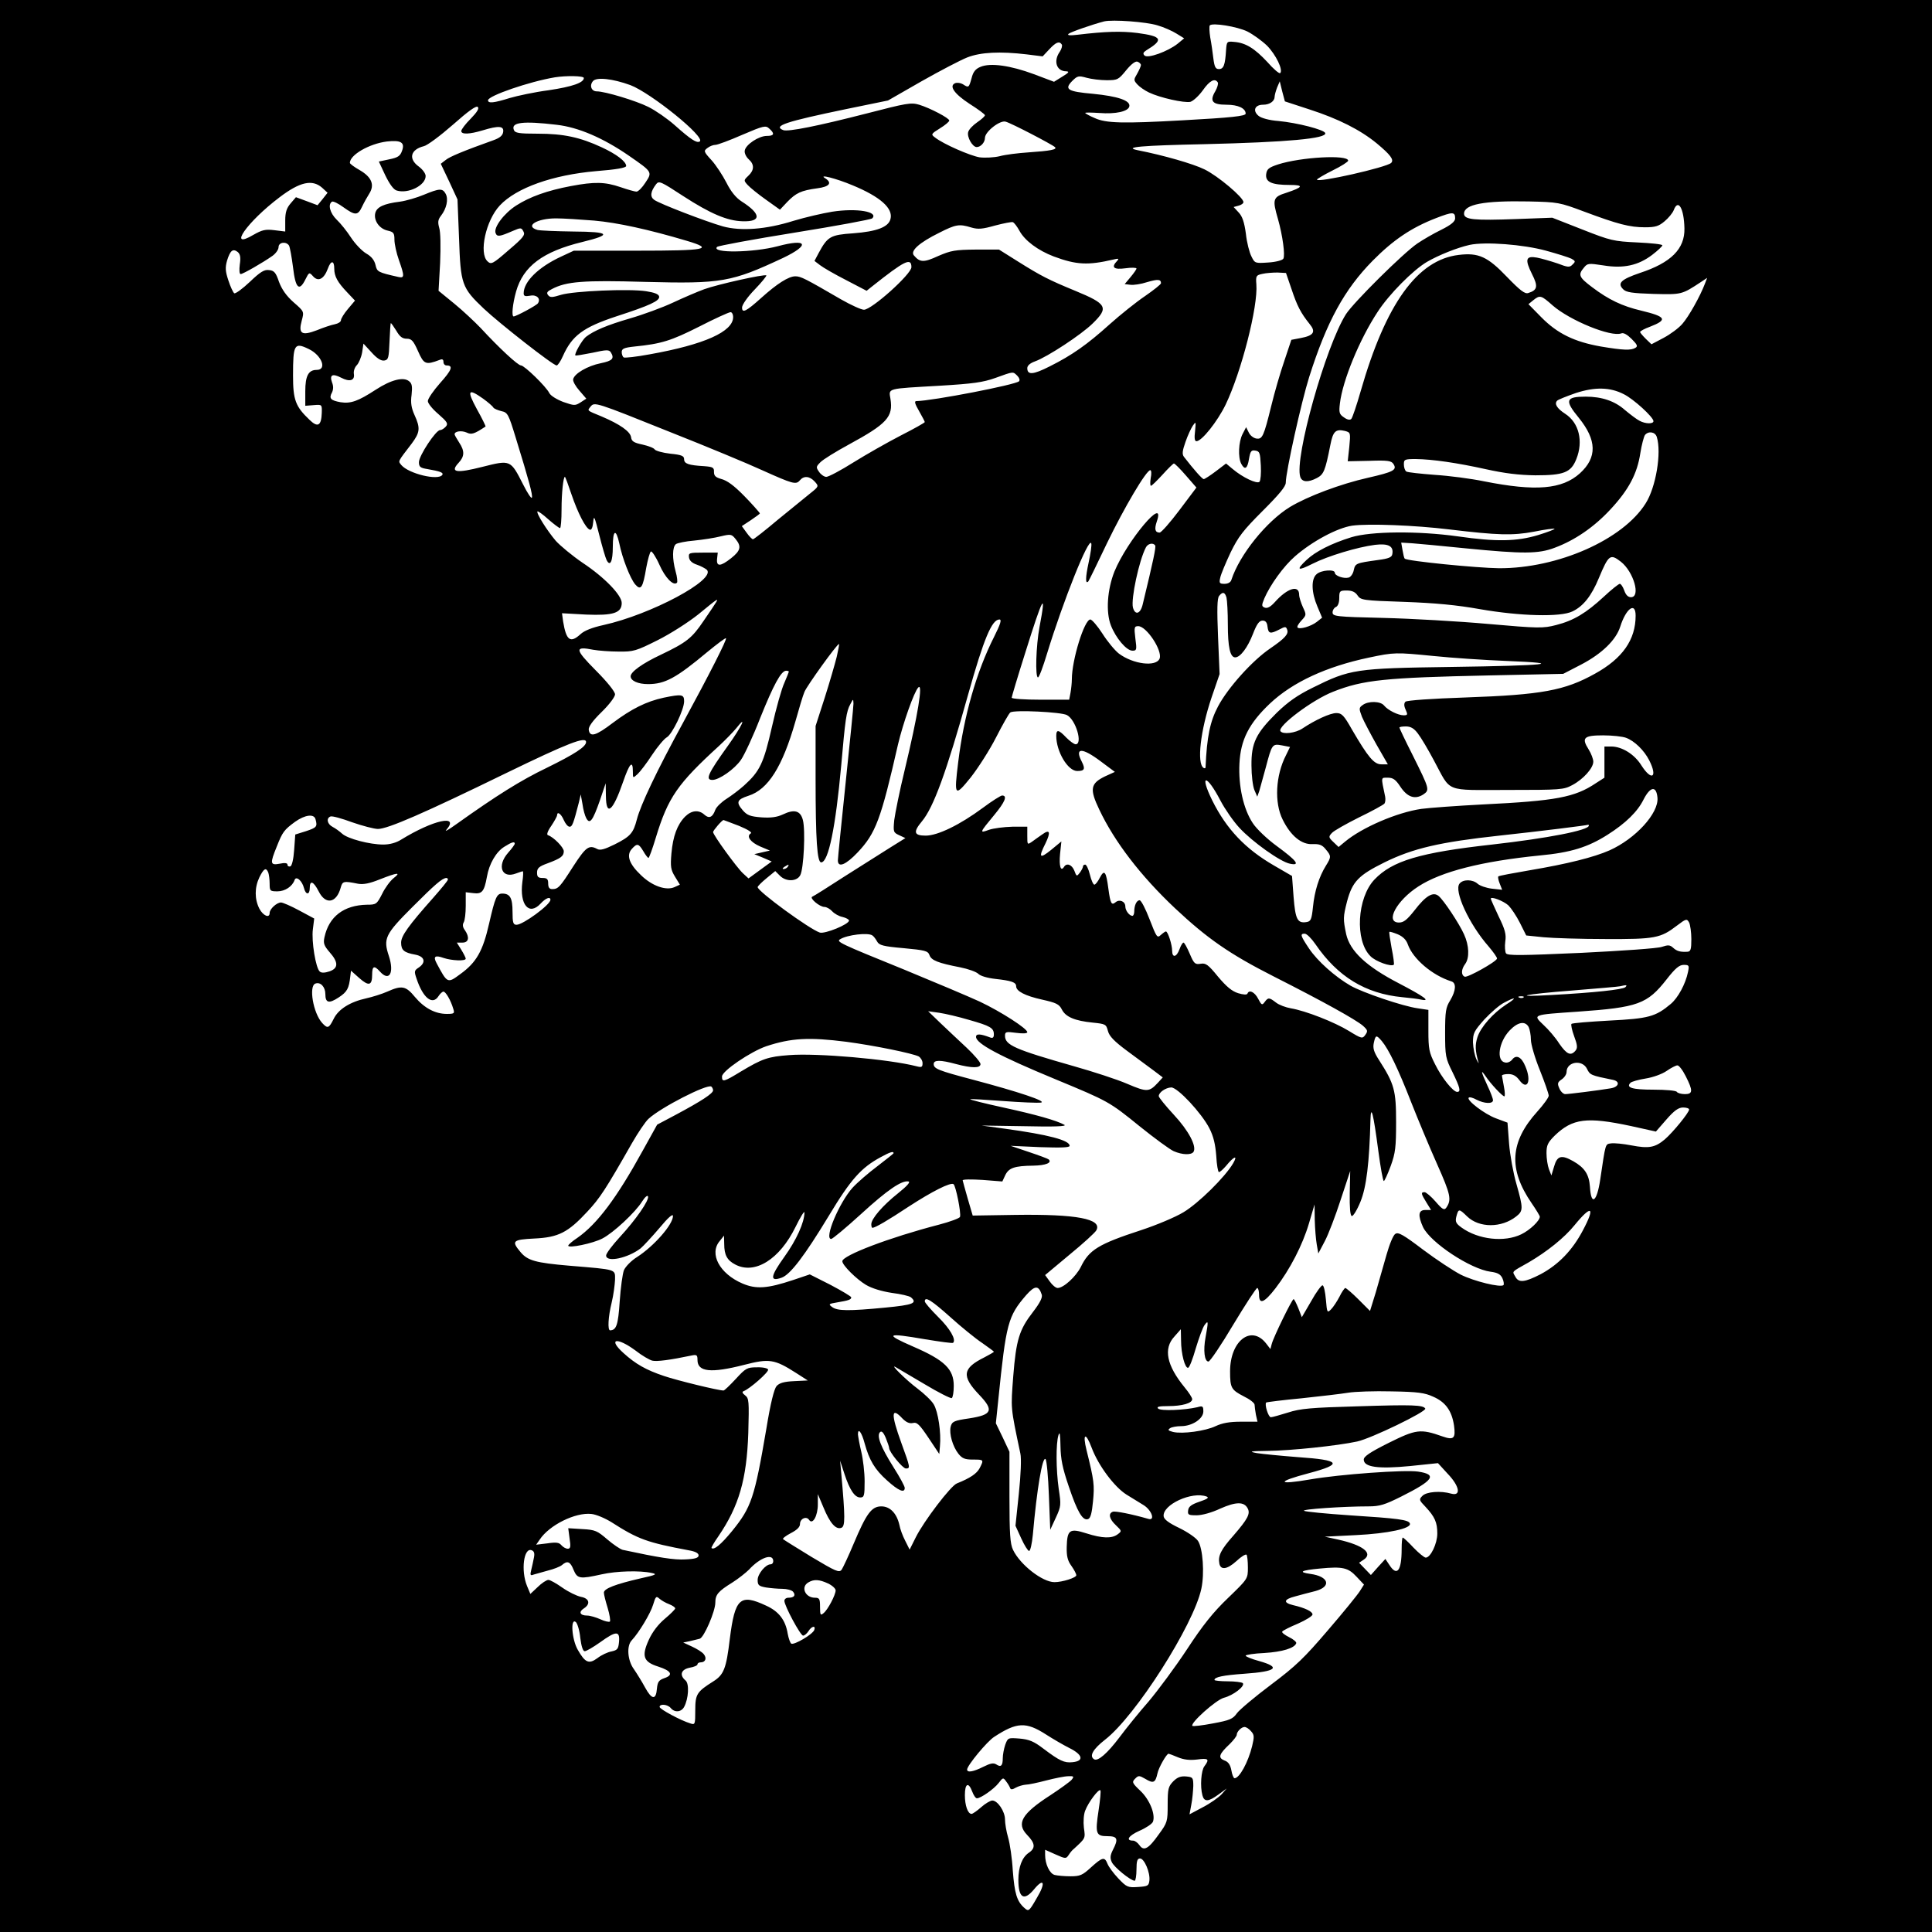
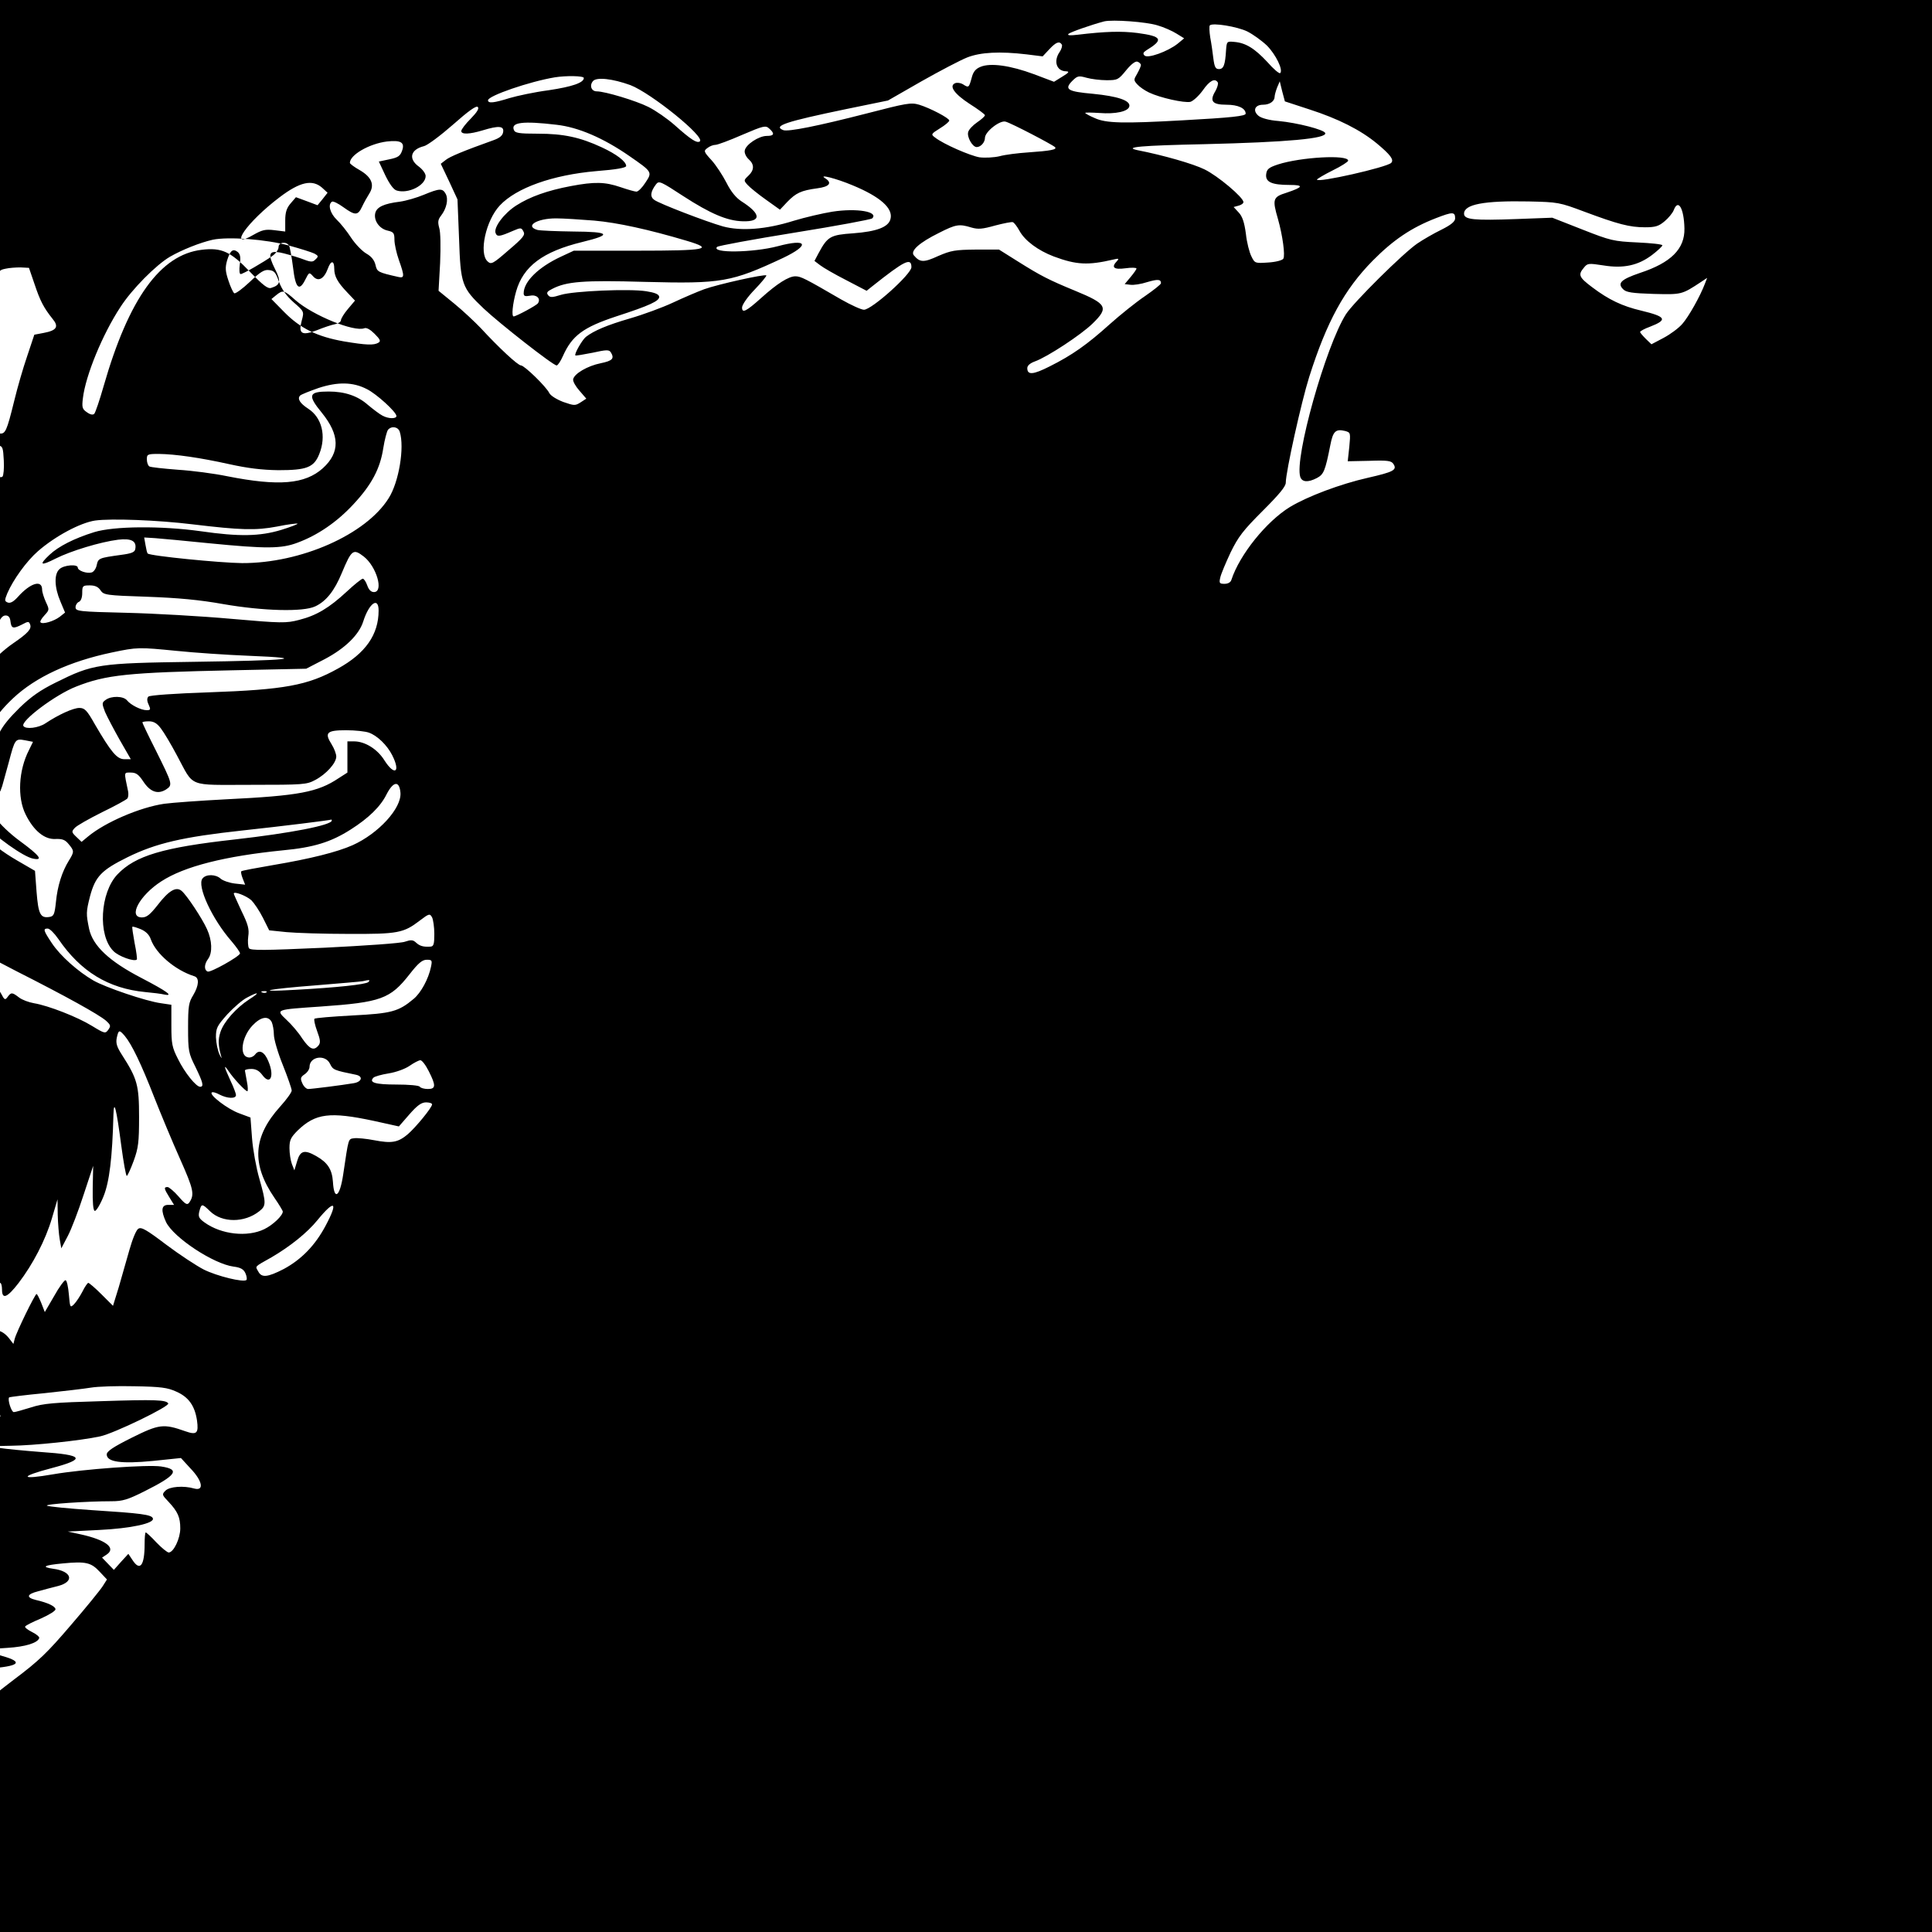
<svg xmlns="http://www.w3.org/2000/svg" version="1.0" width="650pt" height="650pt" viewBox="0 0 867 867" preserveAspectRatio="xMidYMid meet">
  <g transform="translate(0,867) scale(0.1,-0.1)" fill="#000000" stroke="none">
-     <path d="M0 4335 l0 -4335 4335 0 4335 0 0 4335 0 4335 -4335 0 -4335 0 0 -4335z m5195 4221 c28 -8 66 -25 85 -37 l34 -21 -29 -24 c-44 -35 -135 -68 -149 -53 -8 8 -6 14 8 23 79 48 72 63 -40 78 -73 9 -143 7 -269 -8 -33 -4 -47 -3 -40 4 9 8 103 41 160 56 38 9 190 -2 240 -18z m402 -27 c26 -13 66 -42 89 -64 40 -41 73 -109 59 -123 -4 -4 -30 18 -58 50 -57 61 -97 86 -149 90 -32 3 -33 2 -36 -37 -4 -67 -11 -85 -32 -85 -15 0 -20 9 -25 48 -3 26 -9 68 -14 94 -4 26 -5 50 -2 54 12 13 122 -5 168 -27z m-832 -59 c3 -5 -1 -20 -9 -32 -30 -42 -15 -88 29 -88 15 -1 12 -6 -18 -24 l-37 -23 -90 34 c-105 39 -195 52 -240 33 -22 -9 -33 -22 -40 -51 -12 -43 -13 -44 -39 -27 -10 6 -25 8 -34 5 -30 -12 -5 -48 64 -93 38 -24 69 -47 69 -51 0 -5 -16 -19 -35 -32 -19 -13 -37 -32 -40 -43 -7 -22 19 -68 38 -68 18 0 37 21 37 41 0 28 68 81 93 73 26 -7 208 -102 221 -114 12 -11 -19 -17 -121 -24 -44 -3 -102 -10 -127 -17 -25 -6 -65 -8 -90 -5 -42 7 -162 59 -200 89 -19 14 -18 16 22 41 23 14 42 30 42 35 0 11 -86 56 -135 71 -37 11 -57 7 -235 -39 -222 -57 -353 -83 -375 -75 -48 19 11 38 280 94 l190 39 150 86 c83 47 175 95 205 107 61 24 148 28 267 14 l72 -9 30 32 c30 32 45 38 56 21z m355 -92 c0 -5 -8 -23 -17 -39 -16 -27 -16 -29 1 -48 10 -11 33 -27 52 -36 50 -24 159 -48 186 -42 13 4 38 27 56 52 30 43 54 56 67 35 3 -5 -2 -23 -11 -39 -27 -45 -14 -61 50 -61 52 0 86 -16 86 -40 0 -11 -64 -18 -284 -30 -267 -15 -343 -13 -393 10 -24 10 -43 21 -43 23 0 3 28 2 63 0 74 -6 131 7 135 30 5 26 -52 45 -163 56 -114 10 -130 20 -94 57 24 24 29 25 65 15 21 -6 62 -11 90 -11 49 0 53 2 88 45 23 28 42 42 51 38 8 -3 15 -10 15 -15z m-2500 -58 c0 -21 -51 -39 -158 -55 -62 -8 -141 -25 -175 -35 -70 -22 -97 -25 -97 -10 0 20 186 84 300 103 50 8 130 7 130 -3z m209 -32 c92 -35 340 -235 311 -253 -13 -8 -38 7 -113 74 -33 29 -85 65 -117 81 -56 28 -195 70 -232 70 -24 0 -34 26 -17 46 16 19 88 11 168 -18z m3047 -109 c130 -42 229 -92 303 -153 60 -50 78 -73 64 -87 -20 -20 -333 -91 -333 -75 0 3 32 22 70 41 39 19 70 39 70 44 0 28 -213 16 -315 -17 -42 -14 -50 -21 -53 -44 -4 -35 25 -48 106 -48 65 0 60 -10 -15 -35 -61 -19 -64 -29 -38 -118 21 -74 33 -164 24 -178 -4 -7 -34 -15 -67 -17 -59 -4 -61 -4 -76 27 -9 17 -21 63 -25 102 -7 52 -16 78 -32 95 l-23 25 22 6 c12 3 22 10 22 16 0 21 -115 118 -175 147 -51 25 -183 63 -300 86 -67 14 18 21 300 27 371 9 551 25 542 50 -5 15 -125 46 -210 54 -41 3 -77 13 -89 23 -28 23 -17 50 20 50 30 0 52 16 52 36 0 7 5 25 11 41 l12 28 11 -45 12 -45 110 -36z m-3764 -42 c-23 -23 -42 -48 -42 -55 0 -16 36 -15 96 3 72 22 96 20 92 -7 -2 -16 -15 -27 -43 -37 -134 -48 -197 -74 -215 -89 l-22 -17 38 -80 37 -80 7 -175 c7 -206 12 -221 111 -315 70 -66 311 -255 327 -255 5 0 18 19 28 42 41 92 91 129 239 178 151 49 196 70 193 89 -2 11 -20 18 -58 24 -76 12 -325 1 -382 -16 -39 -12 -49 -13 -58 -2 -9 11 -5 17 17 28 65 34 140 40 418 32 344 -9 387 -1 618 107 124 59 111 89 -23 53 -110 -29 -301 -32 -272 -3 5 5 162 34 348 64 187 30 343 59 348 64 30 30 -69 47 -179 30 -43 -7 -121 -25 -174 -41 -124 -39 -236 -47 -317 -25 -77 22 -285 102 -308 119 -20 14 -17 37 8 70 13 17 21 13 122 -53 122 -79 197 -111 266 -113 86 -3 84 33 -4 89 -25 16 -48 44 -68 84 -17 33 -47 79 -67 101 -36 39 -36 42 -18 55 10 8 26 14 36 14 9 0 63 20 120 45 96 41 105 43 121 28 26 -23 22 -33 -11 -33 -36 0 -95 -39 -99 -66 -2 -11 6 -28 18 -39 26 -23 25 -49 -2 -74 -21 -20 -21 -21 -3 -41 11 -12 48 -42 82 -66 l63 -45 33 35 c39 40 61 51 135 61 54 7 68 24 35 45 -33 20 48 0 124 -32 123 -51 182 -103 169 -151 -9 -36 -61 -56 -167 -64 -102 -7 -115 -14 -155 -88 l-19 -36 25 -19 c14 -11 66 -41 117 -67 l92 -48 25 20 c145 115 176 131 176 86 0 -31 -178 -191 -213 -191 -12 0 -58 21 -102 46 -162 94 -181 104 -206 104 -30 0 -82 -33 -153 -97 -68 -61 -86 -70 -86 -43 0 12 24 47 57 81 31 32 54 61 52 63 -7 7 -218 -40 -279 -62 -30 -11 -93 -38 -140 -60 -47 -22 -134 -54 -193 -71 -103 -30 -162 -55 -198 -83 -17 -14 -53 -77 -47 -83 2 -2 36 4 77 12 63 14 74 14 82 2 17 -28 8 -38 -45 -49 -60 -12 -119 -47 -124 -72 -2 -9 11 -32 28 -51 l31 -36 -26 -17 c-24 -15 -28 -15 -77 2 -29 11 -57 28 -63 40 -14 29 -112 124 -127 124 -14 0 -99 79 -181 168 -27 28 -80 78 -118 109 l-71 58 7 125 c3 73 2 139 -4 157 -7 26 -6 37 8 55 25 32 34 74 21 98 -14 26 -28 25 -98 -4 -31 -13 -79 -27 -107 -31 -73 -9 -104 -24 -111 -51 -8 -33 18 -71 56 -79 26 -6 30 -11 30 -41 0 -19 9 -60 20 -91 26 -73 25 -82 -2 -76 -93 21 -96 23 -103 54 -5 21 -18 38 -41 51 -19 11 -50 43 -69 72 -18 28 -47 64 -64 80 -30 29 -41 69 -21 81 5 3 28 -8 51 -25 53 -38 65 -38 84 3 8 17 23 44 32 58 25 39 11 74 -42 105 -25 14 -45 29 -45 33 0 36 87 86 166 96 63 7 82 -4 68 -42 -8 -23 -18 -30 -57 -38 l-47 -10 29 -62 c19 -39 37 -64 51 -68 52 -16 130 23 130 65 0 11 -13 29 -30 42 -49 35 -38 77 22 92 15 3 74 47 130 96 70 62 105 87 112 80 7 -7 -3 -23 -32 -53z m386 -27 c97 -11 209 -59 326 -140 104 -72 104 -72 72 -120 -14 -22 -32 -40 -40 -40 -7 0 -39 9 -71 20 -70 24 -117 25 -223 5 -106 -20 -184 -48 -245 -87 -55 -35 -103 -99 -93 -124 7 -18 18 -16 78 10 35 15 38 15 47 -3 9 -15 -1 -28 -67 -84 -71 -62 -78 -65 -94 -50 -40 36 -8 184 55 251 74 79 237 137 432 154 90 7 135 15 135 23 0 20 -43 53 -110 84 -97 45 -171 61 -286 61 -86 0 -103 3 -108 17 -14 34 40 41 192 23z m-1053 -282 l25 -23 -22 -28 -23 -28 -48 18 -49 18 -24 -28 c-18 -21 -24 -40 -24 -77 l0 -49 -49 6 c-41 5 -55 1 -94 -21 -118 -70 -29 58 118 169 91 69 146 81 190 43z m5665 -108 c150 -56 203 -70 272 -70 47 0 62 5 88 27 17 14 36 37 41 50 20 53 46 8 48 -82 2 -92 -60 -154 -200 -200 -85 -29 -102 -46 -75 -73 13 -14 41 -18 136 -21 127 -3 126 -4 214 54 l27 18 -10 -26 c-22 -58 -73 -148 -101 -180 -16 -19 -54 -47 -84 -63 l-55 -29 -25 24 c-14 14 -26 28 -26 31 0 4 20 15 45 24 80 31 72 45 -40 72 -85 20 -146 49 -220 105 -60 45 -64 56 -37 88 16 20 21 20 87 10 91 -15 157 0 219 47 25 19 46 39 46 43 0 5 -51 10 -112 13 -107 5 -120 8 -247 58 l-135 53 -161 -6 c-190 -7 -235 -3 -235 24 0 42 89 59 290 55 132 -3 138 -4 250 -46z m-580 -30 c0 -14 -18 -29 -62 -51 -35 -17 -83 -45 -108 -62 -63 -43 -285 -263 -320 -317 -91 -144 -232 -646 -205 -730 8 -24 35 -26 75 -5 30 16 37 31 60 148 12 62 24 73 66 63 25 -7 25 -8 19 -72 l-7 -64 97 2 c83 3 99 0 108 -14 18 -27 0 -36 -114 -62 -124 -28 -270 -83 -350 -131 -106 -65 -226 -214 -263 -327 -3 -11 -15 -18 -31 -18 -22 0 -25 3 -19 28 3 15 24 65 46 112 35 72 57 100 145 188 74 74 103 109 103 126 0 48 70 363 105 474 79 249 158 393 285 522 92 93 173 148 284 191 75 29 86 29 86 -1z m-3863 -10 c103 -9 245 -40 416 -91 124 -37 88 -44 -224 -44 l-284 0 -58 -27 c-101 -47 -167 -112 -167 -164 0 -13 6 -15 29 -11 29 6 49 -13 35 -34 -5 -9 -98 -59 -109 -59 -10 0 -5 55 11 112 32 113 120 179 297 222 136 33 125 46 -40 47 -76 1 -148 4 -161 7 -59 17 -3 52 83 52 33 0 110 -5 172 -10z m1908 -46 c24 -44 83 -88 154 -115 102 -38 154 -40 266 -14 25 6 28 5 18 -6 -28 -29 -15 -40 37 -33 28 4 50 3 50 -1 0 -4 -12 -21 -27 -39 l-26 -31 26 -3 c14 -2 48 3 75 12 48 14 62 13 62 -5 0 -5 -33 -31 -72 -58 -40 -27 -111 -84 -158 -126 -101 -91 -169 -139 -269 -189 -75 -38 -101 -40 -101 -8 0 11 12 22 34 30 56 20 208 120 259 170 74 72 65 88 -78 147 -119 49 -154 67 -256 131 l-86 54 -104 0 c-93 -1 -111 -4 -169 -29 -65 -30 -82 -29 -109 3 -17 20 24 57 113 101 75 38 90 41 145 24 31 -9 50 -7 107 9 38 10 74 17 79 15 6 -2 19 -19 30 -39z m-3278 -66 c4 -7 12 -51 18 -98 11 -95 28 -110 56 -53 16 32 17 32 34 13 23 -26 49 -12 66 34 14 39 29 38 29 0 0 -34 15 -61 58 -106 l35 -37 -32 -38 c-17 -20 -31 -43 -31 -50 0 -7 -12 -15 -27 -18 -16 -3 -52 -15 -81 -27 -68 -26 -84 -16 -68 43 11 41 11 41 -36 82 -33 29 -53 58 -66 92 -14 42 -22 51 -45 53 -21 3 -39 -8 -86 -53 -33 -31 -64 -54 -70 -51 -5 4 -17 29 -26 57 -14 42 -15 58 -6 90 14 45 26 55 48 38 11 -10 14 -24 9 -56 -3 -24 -2 -43 4 -43 10 0 99 51 143 82 15 11 27 28 27 39 0 22 34 27 47 7z m5641 -23 c51 -14 102 -30 114 -36 18 -10 19 -13 5 -26 -13 -14 -21 -13 -68 5 -30 10 -71 22 -92 26 -50 9 -55 -8 -22 -74 28 -55 25 -72 -17 -85 -15 -5 -36 11 -96 73 -86 90 -127 109 -216 98 -185 -22 -327 -218 -440 -612 -18 -63 -37 -119 -42 -124 -6 -6 -18 -4 -33 7 -21 14 -23 22 -18 63 12 102 88 287 169 410 51 79 159 188 222 225 54 31 134 63 191 76 70 15 241 2 343 -26z m-1142 -173 c25 -75 41 -106 81 -156 29 -35 19 -52 -40 -63 l-42 -8 -32 -96 c-18 -52 -44 -142 -58 -200 -34 -138 -40 -151 -67 -147 -13 2 -28 14 -34 27 l-12 24 -16 -31 c-18 -35 -21 -104 -6 -133 16 -30 28 -23 35 22 6 34 10 40 28 37 20 -3 22 -10 25 -67 2 -35 -1 -68 -6 -73 -11 -11 -75 19 -120 57 l-30 25 -46 -35 c-25 -19 -50 -35 -54 -35 -7 0 -44 42 -89 100 -9 12 -7 27 7 67 10 29 25 61 33 73 14 20 14 18 10 -24 -4 -31 -2 -46 6 -46 24 0 94 88 131 164 71 148 146 441 138 540 -3 38 -1 41 27 47 17 4 47 6 68 6 l38 -2 25 -73z m1172 -73 c77 -67 262 -143 308 -125 10 4 27 -6 46 -25 25 -25 29 -33 17 -40 -20 -12 -54 -11 -155 6 -119 21 -195 58 -267 131 l-58 59 22 18 c30 24 35 22 87 -24z m-3678 -52 c0 -65 -128 -123 -374 -167 -59 -11 -112 -17 -117 -14 -5 3 -9 14 -9 24 0 15 10 20 58 25 120 12 164 26 289 89 70 36 134 65 141 65 6 1 12 -9 12 -22z m-1511 -62 c15 -26 27 -35 46 -35 22 0 30 -9 51 -56 26 -59 34 -63 97 -39 12 5 17 2 17 -9 0 -9 6 -16 14 -16 31 0 24 -20 -29 -79 -30 -34 -55 -70 -55 -81 0 -10 21 -36 47 -58 40 -35 45 -43 34 -56 -8 -9 -19 -16 -26 -16 -19 0 -95 -115 -95 -144 0 -21 6 -26 38 -31 58 -10 73 -16 67 -26 -18 -27 -151 5 -184 44 -15 19 -18 12 47 97 37 50 39 69 12 128 -14 31 -18 55 -13 90 4 37 2 51 -11 61 -25 21 -81 7 -150 -38 -80 -52 -112 -63 -158 -56 -44 8 -53 17 -38 44 6 13 7 28 0 45 -12 34 2 41 41 21 38 -20 62 -13 57 17 -2 13 4 30 13 39 9 9 20 35 24 57 l6 40 36 -39 c24 -27 43 -39 57 -37 19 3 21 11 24 86 2 45 4 82 6 82 2 0 13 -16 25 -35z m-394 -81 c59 -28 84 -94 36 -94 -37 0 -51 -27 -51 -96 l0 -65 38 3 c37 3 37 3 36 -35 -2 -58 -18 -67 -55 -31 -63 60 -74 89 -74 199 0 140 6 150 70 119z m3180 -120 c9 -9 13 -20 8 -25 -16 -16 -389 -88 -461 -89 -10 0 -6 -13 12 -44 14 -25 26 -47 26 -50 0 -3 -48 -30 -107 -60 -60 -31 -155 -85 -213 -121 -57 -36 -112 -65 -122 -65 -9 0 -24 10 -32 22 -15 21 -14 24 6 44 13 13 70 48 127 79 171 93 200 124 187 205 -8 49 -20 45 221 59 150 9 194 15 250 35 83 30 78 29 98 10z m2722 -83 c43 -21 133 -103 133 -121 0 -13 -36 -13 -63 2 -12 6 -41 28 -65 48 -45 40 -103 60 -176 60 -90 0 -96 -16 -31 -95 81 -100 83 -178 5 -249 -80 -72 -198 -82 -430 -36 -58 12 -157 25 -221 29 -64 5 -122 11 -128 15 -6 4 -11 18 -11 32 0 22 3 24 53 24 76 -1 186 -17 317 -46 82 -18 145 -26 220 -27 127 0 160 12 184 73 32 80 12 163 -50 203 -37 24 -50 45 -36 59 5 5 43 20 83 34 86 28 154 27 216 -5z m-5119 -20 c22 -16 43 -34 46 -40 3 -5 20 -12 36 -16 28 -6 32 -13 64 -118 61 -198 77 -258 73 -270 -2 -7 -20 20 -39 58 -57 112 -56 112 -183 80 -118 -30 -147 -25 -107 18 27 29 28 53 2 92 -11 17 -20 33 -20 36 0 14 31 18 54 8 22 -11 35 -6 85 27 1 2 -16 37 -39 78 -46 85 -40 95 28 47z m842 -151 c162 -64 347 -141 410 -170 138 -62 152 -66 169 -46 18 22 44 20 67 -5 19 -21 19 -22 -20 -53 -21 -17 -86 -70 -145 -118 -58 -49 -108 -88 -112 -88 -4 0 -17 13 -29 30 l-21 29 41 27 c22 15 40 28 40 30 0 3 -44 52 -70 78 -46 47 -77 70 -105 77 -24 7 -31 14 -31 31 1 20 -5 23 -44 26 -70 4 -90 11 -90 31 0 15 -11 20 -62 25 -35 4 -66 13 -70 19 -4 7 -29 16 -55 22 -39 8 -49 15 -51 33 -4 26 -50 58 -132 93 -68 28 -65 25 -50 44 18 22 19 22 360 -115z m4425 -21 c22 -70 -4 -226 -50 -298 -102 -163 -394 -292 -658 -291 -97 1 -412 32 -423 43 -3 2 -7 20 -10 38 l-6 34 49 -3 c26 -2 136 -12 243 -23 255 -25 324 -25 397 3 89 33 176 92 250 172 82 88 120 160 134 252 6 38 16 75 21 82 16 19 46 14 53 -9z m-2113 -173 l47 -54 -76 -101 c-42 -56 -82 -101 -89 -101 -21 0 -24 16 -13 49 43 124 -133 -85 -190 -224 -32 -81 -39 -181 -16 -241 22 -57 70 -114 97 -114 19 0 20 4 13 55 -6 50 -5 55 13 55 37 0 109 -109 96 -145 -15 -39 -119 -26 -183 22 -18 14 -52 55 -74 90 -22 34 -47 63 -54 63 -27 0 -83 -182 -83 -268 0 -16 -3 -44 -6 -61 l-6 -31 -129 0 c-71 0 -129 4 -129 9 0 4 27 95 61 202 79 253 96 284 64 116 -16 -85 -20 -227 -7 -227 5 0 23 48 41 108 72 235 187 523 198 494 3 -7 -3 -47 -12 -88 -14 -65 -15 -98 -1 -83 2 2 40 79 84 172 77 159 176 327 194 327 5 0 6 -16 2 -35 -3 -19 -3 -35 1 -35 4 0 27 23 52 50 25 28 48 50 51 50 4 0 28 -24 54 -54z m-2758 -83 c29 -85 64 -154 83 -160 7 -3 13 10 15 34 3 33 6 26 27 -57 13 -52 28 -103 33 -113 16 -32 28 -7 28 59 0 76 14 84 29 16 14 -69 49 -157 71 -184 26 -30 35 -16 50 74 7 37 16 70 21 73 4 3 22 -23 38 -59 26 -59 63 -97 79 -81 3 3 1 26 -6 50 -16 58 -15 110 1 123 6 5 44 13 82 16 39 4 92 12 119 19 46 11 49 10 67 -12 27 -33 23 -52 -20 -86 -48 -38 -67 -39 -63 -2 l3 27 -66 0 c-62 0 -66 -1 -63 -22 2 -14 14 -25 35 -32 18 -6 38 -17 45 -23 43 -44 -251 -201 -464 -248 -50 -11 -86 -25 -103 -41 -46 -42 -64 -28 -78 57 l-5 37 108 -6 c122 -5 160 7 160 52 0 35 -77 115 -175 180 -47 32 -101 77 -121 99 -39 46 -89 125 -82 132 2 2 24 -13 48 -35 25 -22 48 -39 53 -40 4 0 7 38 7 84 0 75 8 146 15 146 2 0 15 -35 29 -77z m3941 -159 c217 -26 283 -28 379 -10 48 10 90 15 92 13 3 -2 -31 -15 -73 -28 -96 -29 -188 -31 -361 -6 -179 25 -390 23 -478 -4 -90 -28 -161 -64 -201 -102 -49 -46 -40 -51 27 -17 69 35 202 75 281 85 60 7 84 -6 77 -42 -2 -14 -17 -20 -63 -26 -101 -14 -103 -15 -110 -46 -3 -16 -14 -31 -23 -33 -22 -6 -62 8 -62 22 0 16 -62 12 -82 -7 -25 -22 -23 -82 4 -145 l21 -50 -24 -19 c-26 -20 -77 -35 -86 -25 -4 3 4 17 17 31 23 25 23 26 7 60 -9 20 -17 45 -17 56 0 46 -53 30 -109 -33 -19 -21 -33 -29 -45 -25 -15 6 -15 10 -2 42 26 60 86 144 138 189 77 67 189 127 256 137 72 10 281 2 437 -17z m-1321 -72 c4 -8 -8 -66 -56 -264 -10 -43 -34 -51 -44 -14 -9 39 27 209 58 269 9 18 33 23 42 9z m2090 -73 c57 -45 90 -159 45 -159 -13 0 -23 10 -30 30 -6 17 -15 30 -20 30 -5 0 -38 -26 -72 -58 -79 -73 -135 -107 -214 -127 -58 -15 -78 -15 -305 5 -134 12 -345 24 -470 27 -215 5 -228 7 -228 25 0 10 7 21 15 24 9 4 15 19 15 40 0 32 2 34 34 34 24 0 38 -7 48 -22 14 -21 24 -23 209 -29 139 -5 236 -14 342 -33 179 -31 359 -36 413 -10 49 23 86 70 119 150 44 105 51 110 99 73z m-1770 -161 c3 -13 6 -67 6 -120 0 -101 10 -148 33 -148 23 0 56 44 80 106 17 44 28 59 43 59 13 0 20 -8 22 -27 4 -32 12 -34 53 -13 26 14 30 14 35 0 8 -20 -9 -39 -76 -85 -81 -55 -190 -177 -234 -260 -36 -68 -50 -136 -56 -273 0 -5 -4 -6 -9 -3 -31 20 -14 168 36 316 l36 105 -7 168 c-5 123 -4 173 5 183 16 20 26 17 33 -8z m-2290 -20 c-4 -7 -30 -46 -57 -85 -52 -77 -76 -96 -191 -151 -83 -39 -136 -77 -136 -97 0 -20 33 -35 78 -35 76 0 126 27 266 144 44 36 81 64 84 62 5 -5 -73 -159 -191 -376 -122 -223 -192 -372 -209 -437 -16 -62 -29 -77 -101 -113 -45 -22 -64 -27 -77 -20 -37 20 -51 9 -107 -77 -60 -94 -68 -103 -95 -103 -13 0 -18 8 -18 25 0 20 -5 25 -25 25 -20 0 -25 5 -25 24 0 20 9 28 48 42 59 22 72 32 72 54 0 17 -46 64 -71 72 -7 2 -2 18 15 42 14 21 26 43 26 47 0 20 18 7 30 -21 7 -16 18 -30 26 -30 12 0 17 13 42 110 l8 35 8 -44 c3 -24 11 -52 17 -63 16 -29 29 -11 61 80 l26 77 1 -57 c1 -94 31 -70 77 63 29 84 44 100 44 47 0 -31 0 -31 21 -12 11 10 41 49 65 86 25 38 55 73 66 79 24 13 78 124 78 162 0 31 -10 33 -92 16 -78 -17 -144 -50 -228 -113 -76 -58 -103 -66 -108 -31 -2 13 17 40 58 80 34 33 60 68 60 79 0 12 -35 56 -87 108 -94 95 -96 109 -10 92 23 -4 74 -8 113 -8 67 -1 79 3 175 51 58 29 139 81 184 117 85 70 90 73 79 54z m4126 -61 c0 -108 -59 -192 -182 -260 -136 -76 -240 -95 -582 -107 -150 -5 -263 -13 -269 -19 -7 -7 -7 -19 1 -36 10 -22 9 -25 -9 -25 -25 0 -71 23 -88 44 -16 20 -71 21 -96 2 -17 -12 -17 -16 -3 -53 9 -21 39 -78 66 -126 l50 -87 -29 0 c-33 0 -59 31 -132 156 -36 64 -46 74 -70 74 -28 0 -95 -31 -152 -69 -31 -21 -89 -28 -99 -12 -14 22 144 141 237 177 134 53 232 63 702 73 l330 7 83 43 c91 48 154 109 173 169 26 82 69 113 69 49z m-2879 -95 c-79 -156 -136 -356 -161 -562 -19 -154 -16 -158 56 -69 33 42 85 123 114 180 29 57 58 108 64 112 17 12 228 2 254 -12 40 -21 72 -131 39 -131 -7 0 -26 14 -42 30 -34 36 -45 38 -45 8 0 -71 52 -158 94 -158 33 0 37 9 21 41 -34 65 0 66 85 2 l63 -47 -44 -20 c-66 -32 -70 -57 -26 -149 68 -144 186 -298 340 -443 144 -135 244 -205 441 -305 225 -114 369 -194 402 -222 22 -20 23 -24 11 -41 -13 -18 -16 -18 -73 17 -65 40 -195 91 -261 102 -23 4 -53 15 -67 26 -30 23 -35 24 -51 2 -11 -15 -14 -14 -29 15 -16 31 -41 42 -48 23 -2 -6 -19 -5 -42 2 -28 9 -52 29 -90 74 -44 54 -55 62 -78 58 -25 -4 -30 0 -49 45 -12 28 -24 50 -28 50 -4 0 -12 -13 -18 -30 -13 -36 -33 -40 -33 -6 0 26 -19 86 -28 86 -3 0 -13 -7 -23 -16 -16 -15 -19 -10 -50 70 -18 47 -38 86 -45 86 -13 0 -24 -22 -24 -51 0 -10 -4 -19 -8 -19 -14 0 -32 24 -32 42 0 23 -26 34 -44 19 -18 -15 -23 -6 -32 60 -10 78 -18 89 -38 51 -9 -18 -20 -32 -25 -32 -5 0 -14 20 -20 45 -6 25 -16 45 -21 45 -6 0 -10 -4 -10 -8 0 -5 -6 -17 -14 -28 -14 -18 -15 -18 -25 9 -11 27 -34 36 -46 17 -15 -24 -23 4 -18 57 l6 57 -46 -38 c-52 -42 -58 -35 -25 30 24 50 19 64 -14 40 -13 -9 -33 -23 -45 -32 -23 -16 -23 -16 -23 25 l0 41 -67 0 c-38 -1 -85 -7 -105 -14 -44 -16 -43 -14 24 67 48 58 60 87 35 87 -6 0 -46 -25 -86 -55 -104 -77 -203 -125 -257 -125 -53 0 -57 16 -17 64 52 62 110 220 208 571 70 249 106 335 140 335 11 0 5 -20 -24 -78z m-706 -89 c-8 -32 -32 -115 -54 -184 l-41 -127 0 -238 c0 -274 7 -374 25 -374 33 0 65 160 90 435 18 206 23 243 41 275 13 25 13 25 14 2 0 -12 -16 -172 -35 -353 -19 -182 -35 -340 -35 -350 0 -35 36 -20 89 36 81 86 104 147 181 485 22 93 72 236 91 255 22 22 -2 -124 -61 -370 -23 -94 -43 -195 -47 -225 -5 -53 -4 -56 22 -68 l28 -13 -69 -43 c-38 -24 -130 -82 -204 -129 -74 -48 -139 -89 -145 -91 -14 -6 33 -46 55 -46 9 0 25 -9 34 -19 10 -11 31 -23 47 -26 16 -4 29 -11 29 -16 0 -17 -108 -61 -131 -54 -46 15 -279 185 -279 204 0 4 18 22 40 40 l39 32 21 -21 c28 -28 76 -26 91 2 16 29 24 202 12 248 -11 42 -38 50 -90 25 -26 -12 -53 -16 -96 -13 -50 4 -64 9 -84 32 -31 36 -26 48 26 65 88 28 152 130 210 332 16 57 34 118 41 134 10 26 146 215 155 215 2 0 -3 -26 -10 -57z m2680 3 c77 -8 223 -18 325 -22 277 -11 180 -21 -250 -27 -428 -6 -452 -10 -619 -93 -69 -34 -110 -63 -161 -112 -94 -93 -115 -136 -114 -237 0 -44 6 -93 13 -110 l13 -30 9 25 c4 14 17 61 29 105 28 106 29 108 73 100 l36 -7 -18 -37 c-47 -91 -53 -213 -15 -289 36 -73 85 -113 134 -110 30 1 43 -3 59 -23 25 -30 26 -34 1 -74 -31 -50 -51 -114 -58 -185 -6 -58 -10 -65 -30 -68 -40 -6 -49 13 -57 113 l-7 94 -81 47 c-128 74 -213 163 -277 292 -59 120 -26 120 37 -1 20 -38 58 -93 85 -122 57 -62 184 -153 227 -161 48 -10 31 13 -59 79 -44 32 -92 78 -108 103 -42 63 -65 166 -60 267 5 107 43 181 137 270 102 96 254 166 444 206 114 24 120 24 292 7z m-2895 -70 c0 -2 -9 -24 -20 -50 -12 -25 -37 -114 -56 -198 -37 -163 -54 -199 -125 -263 -21 -19 -57 -46 -79 -60 -22 -14 -45 -36 -50 -49 -12 -34 -28 -41 -49 -22 -25 23 -58 20 -87 -9 -35 -36 -54 -87 -61 -165 -5 -59 -3 -73 16 -104 l22 -36 -24 -11 c-38 -17 -101 5 -151 54 -53 50 -66 89 -41 117 24 27 31 25 52 -10 9 -16 20 -30 23 -30 3 0 18 41 33 91 55 181 98 242 284 412 28 26 63 62 77 79 52 66 24 7 -37 -78 -91 -127 -103 -154 -70 -154 30 0 99 48 128 90 16 23 55 107 86 187 60 149 94 213 117 213 6 0 12 -2 12 -4z m2823 -278 c14 -18 46 -72 72 -121 79 -146 43 -132 332 -132 237 0 250 1 289 22 49 26 94 76 94 105 0 11 -9 36 -21 55 -33 52 -22 63 65 63 41 0 87 -5 103 -11 38 -14 81 -56 104 -101 39 -77 11 -95 -35 -23 -31 50 -87 85 -136 85 l-30 0 0 -70 0 -70 -39 -25 c-94 -63 -178 -79 -506 -95 -115 -6 -240 -15 -277 -20 -109 -16 -265 -83 -342 -147 l-29 -24 -23 22 c-22 21 -23 24 -7 41 9 10 64 41 122 70 58 28 109 56 114 62 4 6 5 20 3 31 -19 91 -20 85 12 85 23 0 35 -8 56 -40 31 -47 65 -59 102 -36 31 21 30 23 -47 178 -33 65 -59 120 -59 123 0 3 13 5 29 5 22 0 37 -9 54 -32z m-3733 -38 c0 -21 -51 -54 -175 -115 -119 -57 -228 -126 -405 -252 -36 -26 -57 -38 -47 -27 61 71 -58 45 -203 -44 -22 -14 -51 -22 -80 -22 -61 0 -160 26 -185 49 -11 10 -30 24 -42 30 -25 13 -30 39 -10 47 8 3 51 -9 97 -26 46 -16 99 -30 116 -30 44 0 207 71 574 250 278 135 360 167 360 140z m4808 -250 c6 -70 -99 -184 -215 -236 -70 -31 -190 -61 -356 -89 -76 -13 -141 -25 -143 -28 -3 -2 0 -17 6 -32 l11 -28 -46 5 c-25 3 -54 13 -64 22 -22 20 -65 21 -81 1 -27 -32 43 -183 130 -282 22 -26 39 -50 38 -55 -5 -15 -132 -86 -145 -81 -17 7 -16 33 2 57 20 27 18 83 -5 133 -22 49 -91 153 -114 172 -25 21 -58 1 -108 -64 -34 -43 -49 -55 -70 -55 -64 0 -11 99 87 162 103 67 285 113 545 139 139 13 216 37 304 93 82 52 135 104 162 159 30 58 57 62 62 7z m-6022 -97 c9 -33 5 -37 -43 -53 l-48 -15 -5 -69 c-3 -43 -10 -71 -17 -74 -7 -2 -13 1 -13 8 0 7 -12 9 -35 4 -43 -8 -44 1 -13 77 26 66 33 75 82 111 45 32 86 37 92 11z m1900 -29 c41 -17 61 -30 53 -34 -21 -13 -1 -40 43 -59 l43 -18 -35 -8 -35 -8 39 -16 39 -17 -52 -38 -52 -38 -25 23 c-28 26 -134 172 -134 185 0 7 40 54 47 54 1 0 32 -12 69 -26z m3814 1 c0 -21 -186 -57 -434 -85 -324 -36 -448 -73 -528 -157 -78 -82 -89 -274 -18 -344 23 -24 94 -49 105 -38 2 2 -2 36 -10 74 -7 39 -12 71 -10 73 2 2 18 -3 38 -11 23 -10 38 -25 45 -46 23 -64 109 -138 195 -165 23 -7 21 -41 -5 -85 -20 -32 -23 -49 -23 -146 0 -104 2 -114 33 -176 34 -70 39 -89 21 -89 -18 0 -69 63 -99 124 -27 53 -30 69 -30 151 l0 93 -47 7 c-67 9 -249 71 -303 102 -69 40 -148 110 -186 167 -38 57 -41 66 -19 66 9 0 30 -21 48 -47 100 -146 224 -222 390 -238 34 -3 73 -8 85 -11 45 -9 11 15 -100 73 -147 76 -220 145 -237 221 -14 68 -14 76 4 147 24 89 51 117 168 175 128 63 248 91 515 120 185 20 394 46 400 49 1 0 2 -1 2 -4z m-4820 -81 c0 -4 -13 -22 -30 -41 -51 -58 -29 -117 35 -93 14 5 28 10 31 10 3 0 2 -22 -2 -49 -13 -101 30 -152 82 -96 23 25 44 33 44 17 0 -22 -123 -112 -152 -112 -15 0 -18 9 -18 58 0 62 -11 82 -46 82 -25 0 -32 -17 -59 -134 -28 -124 -57 -175 -129 -227 -58 -43 -58 -43 -107 49 -16 30 -7 37 32 23 36 -12 99 -15 99 -3 0 4 -9 22 -20 40 l-20 32 25 0 c29 0 33 24 11 56 -10 13 -11 25 -5 35 5 8 9 41 9 74 l0 61 34 -4 c39 -5 49 7 61 73 10 59 42 113 78 135 33 21 47 25 47 14z m1225 -104 c-3 -5 -12 -10 -18 -10 -7 0 -6 4 3 10 19 12 23 12 15 0z m-2331 -26 c3 -9 6 -31 6 -50 0 -32 2 -34 35 -34 34 0 67 22 77 51 7 20 34 -4 42 -36 8 -32 26 -32 26 0 0 37 17 30 40 -15 31 -62 80 -53 99 17 8 29 13 30 78 17 24 -4 51 1 98 20 79 31 97 33 61 5 -15 -12 -38 -43 -51 -70 -24 -47 -27 -49 -68 -49 -104 -2 -171 -53 -191 -146 -6 -27 -2 -38 23 -67 40 -45 40 -72 0 -86 -21 -7 -36 -8 -44 -1 -18 15 -38 136 -31 190 l6 48 -67 36 c-37 20 -74 36 -82 36 -19 0 -51 -29 -51 -47 0 -25 -29 -13 -46 19 -22 43 -22 95 0 141 20 40 30 46 40 21z m806 -31 c0 -5 -30 -41 -66 -82 -111 -125 -144 -171 -144 -201 0 -34 13 -45 63 -54 43 -8 50 -35 16 -58 -20 -13 -21 -17 -10 -49 29 -88 72 -122 99 -79 7 11 17 20 22 20 10 0 33 -39 44 -77 7 -21 4 -23 -29 -23 -52 0 -101 26 -143 76 -41 50 -59 53 -124 24 -25 -11 -67 -24 -94 -30 -73 -16 -126 -49 -147 -93 -21 -42 -27 -44 -51 -18 -41 45 -61 166 -31 177 23 9 45 -15 45 -47 0 -40 16 -44 60 -15 38 25 46 40 52 95 l3 25 37 -33 c43 -38 58 -34 58 15 0 39 9 43 35 14 42 -47 65 -6 40 70 -26 78 -17 97 105 219 102 102 134 130 153 131 4 0 7 -3 7 -7z m4759 -116 c12 -12 36 -47 52 -79 l28 -56 78 -8 c43 -4 168 -8 278 -8 222 -1 247 4 320 60 42 32 45 32 55 14 5 -10 10 -44 10 -74 0 -46 -3 -56 -17 -57 -31 -2 -48 2 -65 18 -14 13 -23 13 -50 4 -18 -7 -181 -18 -362 -27 -269 -12 -331 -13 -338 -2 -4 7 -6 31 -3 53 5 32 -1 54 -30 113 -19 41 -35 76 -35 79 0 12 57 -10 79 -30z m-2854 -135 c6 -4 15 -16 21 -27 9 -17 27 -22 119 -30 96 -9 109 -12 116 -31 8 -24 40 -36 138 -55 35 -7 72 -20 81 -29 10 -10 41 -19 77 -23 72 -8 93 -15 93 -33 0 -22 40 -43 117 -60 62 -14 76 -20 88 -44 17 -34 59 -51 138 -59 58 -6 61 -7 69 -38 6 -23 28 -46 86 -89 42 -31 96 -71 119 -88 l41 -31 -21 -23 c-40 -43 -49 -44 -138 -6 -46 20 -154 55 -239 79 -267 76 -310 95 -310 137 0 18 5 19 50 13 30 -4 50 -3 50 3 0 16 -118 92 -213 137 -50 23 -204 88 -340 144 -291 118 -305 125 -287 136 32 20 126 31 145 17z m3660 -164 c-11 -54 -45 -116 -77 -143 -69 -58 -100 -66 -276 -75 -90 -5 -167 -11 -170 -15 -3 -3 2 -28 12 -55 15 -40 16 -53 6 -65 -21 -25 -39 -17 -73 32 -17 27 -49 64 -71 84 -48 46 -51 45 154 59 271 19 312 34 399 145 39 50 57 65 77 65 24 0 25 -3 19 -32z m-281 -68 c-11 -11 -144 -25 -329 -35 -190 -11 -129 3 91 20 109 9 206 17 214 19 29 7 34 6 24 -4z m-457 -46 c-3 -3 -12 -4 -19 -1 -8 3 -5 6 6 6 11 1 17 -2 13 -5z m-78 -32 c-58 -38 -114 -100 -129 -147 -11 -34 -10 -60 4 -110 4 -11 0 -6 -8 10 -8 17 -15 51 -16 77 0 42 5 51 51 103 29 31 68 65 88 75 54 29 61 24 10 -8z m-2410 -69 c95 -27 111 -36 111 -65 0 -14 -5 -18 -16 -14 -44 17 -64 18 -64 3 0 -30 104 -86 358 -191 236 -98 239 -99 377 -211 66 -53 134 -103 152 -111 39 -17 79 -18 89 -3 15 25 -22 95 -88 166 -37 40 -68 78 -68 84 0 17 31 38 56 39 29 0 136 -115 171 -183 19 -37 27 -73 31 -124 2 -40 8 -73 12 -73 5 0 19 13 32 28 36 44 54 50 32 12 -36 -62 -156 -180 -223 -220 -36 -22 -122 -58 -189 -80 -193 -63 -235 -89 -272 -166 -22 -43 -77 -94 -104 -94 -8 0 -24 13 -35 29 l-21 29 109 91 c61 50 115 99 121 110 27 51 -88 73 -365 69 l-190 -3 -22 75 c-12 41 -22 79 -23 83 0 5 40 5 89 2 l89 -7 13 28 c16 33 41 42 126 43 56 1 85 13 69 28 -3 3 -43 18 -88 33 l-83 28 133 -6 c94 -3 132 -2 132 6 0 25 -95 50 -292 77 l-103 14 194 -3 c127 -3 189 -1 178 6 -36 20 -128 46 -275 78 -83 18 -150 35 -148 37 1 2 68 -2 148 -8 79 -6 155 -9 169 -7 30 5 -102 49 -306 103 -155 41 -175 49 -175 70 0 19 30 19 100 0 72 -19 110 -19 110 0 0 8 -28 41 -62 73 -35 33 -88 82 -118 111 l-55 53 50 -7 c27 -4 87 -18 134 -32z m2511 -32 c5 -11 10 -36 10 -57 0 -20 18 -82 40 -136 22 -55 40 -107 40 -115 0 -8 -23 -40 -51 -71 -123 -136 -131 -258 -26 -411 20 -29 37 -57 37 -61 0 -18 -44 -60 -83 -79 -76 -37 -193 -24 -268 30 -25 18 -29 26 -24 48 10 38 12 38 49 2 54 -52 154 -52 220 0 32 25 32 36 1 146 -14 48 -29 130 -33 182 l-7 93 -51 19 c-52 19 -134 82 -123 93 3 4 19 0 35 -9 35 -18 74 -20 74 -2 0 6 -11 36 -25 65 -29 63 -32 77 -8 42 21 -32 75 -90 84 -90 3 0 3 19 -2 43 -4 23 -8 45 -9 50 0 4 13 7 29 7 20 0 35 -8 49 -27 36 -49 56 -5 27 62 -17 42 -41 54 -59 30 -7 -9 -21 -16 -32 -13 -40 7 -29 91 20 143 37 39 70 45 86 16z m-659 -63 c31 -37 74 -126 132 -275 30 -76 82 -201 116 -277 61 -137 66 -160 41 -196 -9 -12 -17 -8 -48 28 -20 23 -43 42 -49 42 -18 0 -16 -7 8 -46 l21 -34 -26 0 c-31 0 -34 -24 -10 -77 34 -70 213 -188 303 -200 32 -4 45 -12 53 -29 6 -13 8 -27 5 -31 -13 -12 -132 17 -192 47 -33 17 -109 67 -169 112 -87 66 -111 80 -124 71 -10 -5 -27 -48 -40 -94 -13 -46 -35 -122 -48 -168 l-26 -84 -52 52 c-28 28 -55 51 -59 51 -3 0 -16 -18 -26 -39 -11 -21 -28 -47 -38 -57 -17 -17 -18 -15 -23 44 -3 34 -9 63 -15 64 -5 1 -29 -31 -51 -71 l-42 -72 -16 41 c-9 22 -18 40 -21 40 -7 0 -90 -170 -98 -201 l-6 -23 -20 26 c-67 84 -161 10 -161 -126 0 -74 5 -83 61 -112 27 -13 49 -30 49 -38 0 -7 3 -28 6 -45 l7 -31 -74 0 c-52 0 -84 -6 -114 -20 -46 -22 -149 -36 -191 -26 -22 6 -25 9 -13 17 7 5 30 9 49 9 50 0 100 33 100 66 0 24 -3 26 -27 19 -56 -13 -164 -18 -176 -6 -8 8 4 11 45 11 63 0 108 13 108 31 0 7 -15 30 -34 53 -81 99 -96 174 -46 228 l29 33 1 -50 c0 -61 18 -127 32 -123 6 2 21 41 34 87 14 46 31 93 39 104 18 25 18 17 5 -54 -11 -59 -5 -109 13 -109 7 0 57 74 111 165 55 91 103 165 108 165 4 0 8 -13 8 -30 0 -46 23 -37 74 29 65 85 121 193 150 291 l25 85 1 -70 c1 -38 5 -88 9 -110 l7 -40 29 55 c16 30 48 114 71 185 l43 130 -2 -99 c-1 -66 2 -100 9 -103 6 -2 24 27 39 64 27 66 40 175 45 368 2 72 13 29 35 -138 10 -75 21 -137 25 -137 3 0 17 30 31 68 21 58 24 84 24 197 0 142 -8 171 -76 277 -24 37 -29 54 -24 78 8 36 11 37 36 8z m-2404 -3 c128 -17 298 -52 326 -66 9 -6 17 -19 17 -30 0 -18 -4 -20 -27 -14 -124 32 -448 60 -572 50 -95 -7 -120 -16 -217 -74 -77 -47 -84 -48 -84 -22 0 25 129 112 199 136 112 37 192 41 358 20z m3325 -122 c13 -27 17 -29 116 -49 34 -7 27 -32 -10 -38 -53 -9 -188 -26 -204 -26 -8 0 -20 11 -26 25 -10 22 -9 28 10 41 12 8 22 23 22 33 0 47 71 58 92 14z m443 -33 c33 -65 32 -80 -4 -80 -17 0 -33 5 -36 10 -3 6 -50 10 -105 10 -95 0 -125 9 -103 31 5 5 36 14 68 19 32 5 74 20 94 34 20 14 42 25 48 25 7 1 24 -21 38 -49z m-4365 -63 c0 -14 -52 -48 -168 -110 l-83 -44 -66 -119 c-115 -209 -203 -327 -292 -389 -23 -15 -41 -31 -41 -35 0 -13 111 10 153 32 49 25 149 118 179 167 12 19 24 29 26 22 6 -17 -54 -104 -127 -183 -33 -36 -61 -73 -61 -82 0 -33 98 -12 155 32 13 11 51 52 85 92 39 47 60 65 60 53 0 -38 -85 -135 -161 -184 -26 -16 -52 -43 -59 -59 -6 -15 -15 -79 -19 -140 -7 -107 -15 -129 -43 -130 -12 0 -9 60 7 125 8 33 14 79 15 102 0 48 12 45 -205 63 -152 13 -187 23 -219 61 -42 50 -36 56 62 61 108 5 151 27 238 121 56 60 81 98 200 307 27 47 60 96 74 109 55 51 262 157 282 145 4 -3 8 -11 8 -17z m4380 -86 c0 -14 -73 -103 -109 -134 -44 -37 -72 -42 -150 -27 -36 7 -77 11 -91 9 -27 -4 -24 4 -49 -163 -15 -101 -41 -119 -46 -32 -4 56 -24 86 -75 115 -53 30 -72 25 -86 -24 l-12 -40 -11 28 c-6 16 -11 48 -11 72 0 36 6 48 37 79 80 77 144 85 341 43 l113 -25 47 54 c35 40 54 54 75 54 15 0 27 -4 27 -9z m-3570 -196 c0 -2 -33 -28 -72 -58 -40 -30 -90 -73 -112 -97 -60 -67 -129 -230 -96 -230 6 0 66 50 133 111 120 110 184 153 214 147 10 -2 -7 -21 -47 -53 -69 -55 -120 -114 -120 -139 0 -9 2 -16 5 -16 12 0 69 33 164 96 105 68 186 109 200 100 10 -7 35 -130 29 -147 -2 -6 -45 -22 -95 -35 -220 -57 -433 -138 -433 -164 0 -18 64 -81 106 -106 27 -16 71 -29 116 -36 40 -5 79 -14 86 -20 30 -26 10 -34 -115 -46 -165 -16 -215 -15 -238 2 -18 13 -17 15 20 21 54 9 65 13 65 23 0 4 -42 29 -93 56 l-93 47 -74 -25 c-117 -39 -167 -42 -228 -16 -103 44 -151 134 -102 191 l19 24 1 -38 c0 -49 13 -73 50 -92 88 -46 199 24 270 169 22 45 40 74 40 65 0 -44 -36 -124 -90 -199 -63 -88 -67 -113 -13 -94 39 13 104 99 213 279 98 163 145 215 232 262 42 23 58 28 58 18z m3093 -347 c-47 -89 -109 -153 -189 -196 -72 -37 -99 -40 -114 -11 -14 25 -20 19 60 64 82 48 160 110 206 167 77 94 94 83 37 -24z m-2428 -288 c4 -13 -9 -38 -39 -77 -62 -80 -76 -125 -89 -289 -11 -148 -13 -134 32 -347 5 -22 2 -95 -7 -181 l-15 -143 26 -57 c14 -31 30 -56 35 -56 6 0 13 33 17 73 18 205 43 353 57 339 5 -5 12 -79 15 -163 l6 -154 25 54 c24 52 24 58 13 130 -12 85 -13 203 -1 241 6 18 8 3 9 -50 1 -58 9 -98 37 -180 39 -116 63 -156 87 -147 11 4 17 27 22 80 7 73 5 92 -29 229 -19 76 -4 83 23 11 30 -80 102 -176 156 -210 25 -15 60 -37 78 -48 36 -23 52 -71 20 -61 -73 21 -148 36 -159 32 -22 -8 -16 -33 14 -61 26 -25 27 -26 8 -40 -26 -20 -69 -19 -141 4 -75 24 -86 16 -88 -61 -1 -41 4 -62 21 -85 12 -17 22 -36 22 -42 0 -11 -62 -31 -98 -31 -54 0 -154 78 -186 145 -13 27 -16 73 -16 237 l0 203 -30 64 -31 64 11 106 c35 343 43 374 125 469 39 44 56 45 70 2z m-410 -101 c50 -45 114 -97 143 -116 28 -20 52 -37 52 -39 0 -2 -19 -13 -42 -25 -99 -49 -104 -84 -24 -168 67 -70 59 -90 -44 -106 -69 -10 -78 -14 -84 -38 -7 -31 9 -88 35 -121 17 -21 29 -26 65 -26 49 0 50 0 30 -39 -13 -24 -42 -44 -102 -68 -27 -10 -148 -169 -184 -241 l-28 -56 -20 40 c-11 21 -23 53 -26 71 -12 52 -42 83 -81 83 -44 0 -67 -32 -124 -167 -23 -55 -48 -108 -54 -117 -11 -15 -26 -8 -135 57 -67 41 -125 77 -128 80 -3 3 12 15 35 27 27 14 41 27 41 41 0 24 29 37 41 18 16 -23 39 19 39 70 l0 46 25 -59 c29 -71 56 -102 81 -92 17 7 17 46 -1 246 l-5 55 19 -58 c24 -74 47 -107 71 -107 18 0 20 7 20 73 0 39 -7 99 -15 132 -8 33 -14 68 -15 78 0 32 17 9 30 -40 21 -76 45 -117 101 -167 51 -46 79 -58 79 -33 0 7 -22 48 -50 92 -58 92 -77 142 -61 158 7 7 15 0 26 -26 8 -20 15 -40 15 -45 0 -18 61 -92 75 -92 21 0 20 4 -20 114 -48 132 -46 165 5 110 17 -17 31 -23 46 -20 19 5 30 -6 71 -67 l48 -72 3 35 c6 60 -8 155 -28 188 -10 17 -43 48 -72 70 -51 38 -128 114 -99 97 8 -5 66 -39 129 -76 63 -38 119 -66 123 -63 5 3 9 27 9 55 0 75 -41 115 -182 176 -131 57 -121 63 53 33 67 -11 124 -19 126 -16 15 14 -14 64 -67 116 -33 33 -60 64 -60 70 0 24 30 5 115 -71z m-1414 -149 c29 -23 64 -43 76 -46 20 -5 81 3 176 23 24 5 27 2 27 -20 0 -54 61 -60 209 -22 113 29 136 26 233 -36 l53 -34 -61 -3 c-45 -2 -66 -8 -79 -22 -11 -13 -27 -75 -46 -192 -53 -310 -67 -352 -154 -459 -50 -61 -81 -86 -92 -76 -2 2 12 26 31 53 92 135 127 255 134 463 4 143 3 156 -14 169 -13 10 -15 16 -7 19 27 10 114 86 110 97 -2 6 -24 11 -51 10 -43 0 -50 -4 -94 -52 -27 -29 -51 -52 -55 -52 -24 0 -208 45 -267 65 -81 27 -128 54 -182 103 -72 65 -30 73 53 12z m3581 -208 c55 -24 83 -63 93 -129 8 -58 -1 -67 -52 -49 -99 35 -118 32 -241 -29 -84 -42 -112 -61 -112 -75 0 -34 65 -43 208 -29 l125 13 43 -47 c54 -56 62 -102 17 -90 -48 14 -112 9 -130 -10 -16 -16 -15 -19 14 -49 42 -45 53 -70 53 -120 0 -45 -30 -108 -52 -108 -6 0 -31 20 -55 45 -23 25 -45 45 -48 45 -3 0 -5 -24 -5 -52 0 -98 -21 -124 -55 -71 l-18 27 -33 -36 -32 -36 -27 28 -26 27 21 14 c43 29 -3 65 -115 90 l-60 13 140 7 c144 7 250 30 242 52 -5 17 -54 23 -272 37 -104 7 -196 16 -203 20 -14 7 176 20 290 20 49 0 72 7 146 44 146 73 163 99 76 112 -60 9 -351 -12 -484 -35 -150 -26 -154 -11 -6 28 155 41 143 59 -50 72 -77 6 -159 14 -184 18 -38 7 -31 9 50 10 103 1 312 23 400 42 62 13 314 135 306 148 -10 16 -56 18 -303 10 -210 -6 -258 -10 -313 -28 -36 -11 -70 -21 -77 -21 -11 0 -29 57 -21 66 3 2 74 11 159 19 85 9 179 20 209 25 30 5 118 8 195 6 117 -2 148 -6 187 -24z m-1017 -448 c12 -5 3 -11 -32 -23 -36 -12 -49 -22 -51 -38 -3 -21 1 -23 38 -23 24 0 68 12 106 30 70 31 107 32 123 1 13 -24 0 -48 -63 -121 -57 -64 -71 -92 -64 -127 6 -30 35 -26 76 11 21 20 42 33 46 29 3 -3 6 -29 6 -57 0 -51 0 -51 -89 -137 -66 -63 -114 -123 -184 -230 -52 -79 -130 -184 -172 -234 -43 -49 -102 -122 -131 -161 -55 -73 -97 -109 -114 -99 -23 14 -6 45 49 88 137 106 397 514 432 677 15 69 7 182 -15 215 -9 14 -47 40 -84 58 -46 22 -68 38 -70 52 -7 52 127 114 193 89z m-2671 -115 c120 -77 160 -91 346 -126 30 -5 45 -13 45 -23 0 -11 -15 -16 -59 -18 -50 -3 -119 8 -282 43 -11 3 -42 24 -69 47 -44 38 -54 43 -111 46 l-64 4 6 -46 c6 -37 4 -46 -8 -46 -9 0 -21 7 -29 16 -10 12 -23 14 -63 8 l-50 -6 16 23 c43 65 160 123 232 115 21 -2 61 -19 90 -37z m-348 -159 c-3 -15 -8 -40 -12 -55 -6 -24 -4 -27 11 -21 10 3 38 11 64 18 25 6 53 17 62 24 25 22 38 17 53 -21 17 -40 27 -42 126 -20 67 15 172 18 225 6 26 -5 19 -9 -50 -24 -113 -26 -165 -46 -165 -64 0 -9 8 -40 17 -69 9 -30 13 -57 10 -61 -4 -3 -23 1 -42 10 -20 9 -47 17 -60 17 -32 0 -40 16 -15 32 31 20 25 45 -13 52 -19 4 -56 22 -83 41 -27 19 -55 35 -63 35 -8 0 -30 -14 -48 -32 l-33 -31 -15 36 c-28 68 -15 174 21 160 11 -4 14 -14 10 -33z m1074 -16 c0 -8 -5 -14 -12 -14 -22 0 -58 -43 -58 -70 0 -24 5 -28 38 -34 20 -3 53 -6 73 -6 20 0 42 -6 48 -13 13 -16 5 -27 -21 -27 -10 0 -18 -6 -18 -14 0 -22 72 -156 84 -156 6 0 17 9 24 20 14 23 34 27 26 5 -8 -20 -90 -68 -103 -61 -5 3 -12 23 -16 44 -10 62 -40 101 -98 127 -116 54 -139 33 -162 -150 -16 -134 -27 -161 -75 -191 -73 -46 -80 -57 -80 -129 0 -64 -1 -66 -22 -59 -43 13 -138 64 -138 74 0 15 36 12 50 -5 17 -21 47 -19 60 5 20 37 24 105 6 119 -28 24 -20 49 19 57 19 3 35 10 35 15 0 5 6 9 14 9 22 0 29 19 14 37 -7 9 -31 24 -53 34 l-39 18 29 6 c17 4 37 9 45 11 19 5 70 123 70 162 0 36 13 51 76 90 27 17 61 44 75 58 50 55 109 75 109 38z m2618 -70 l33 -35 -19 -30 c-10 -16 -74 -95 -143 -175 -106 -124 -143 -160 -255 -244 -72 -54 -141 -112 -153 -128 -18 -26 -32 -32 -108 -46 -47 -9 -89 -14 -92 -11 -11 12 105 116 141 126 43 11 97 53 85 66 -5 4 -35 8 -68 8 -32 0 -59 3 -59 6 0 13 37 21 135 28 144 10 165 29 65 57 -33 9 -60 20 -60 24 0 4 38 10 84 12 81 5 136 22 143 44 2 5 -13 18 -32 27 -20 10 -34 21 -31 25 3 5 35 21 71 36 36 16 65 34 65 41 0 13 -32 29 -88 42 -45 11 -41 26 10 39 24 7 64 17 91 24 74 20 60 66 -23 77 -56 8 -42 16 43 24 103 10 127 4 165 -37z m-2372 -30 c19 -9 34 -23 34 -31 0 -20 -35 -87 -54 -102 -14 -12 -16 -9 -16 28 0 36 -3 41 -23 41 -44 0 -65 49 -29 69 25 15 49 13 88 -5z m-713 -93 c15 -6 27 -14 27 -19 0 -4 -21 -25 -46 -46 -30 -25 -56 -59 -72 -94 -34 -74 -25 -100 42 -121 59 -19 69 -38 27 -52 -25 -9 -30 -17 -33 -47 -4 -52 -23 -50 -53 5 -14 26 -37 63 -50 82 -29 39 -34 105 -10 130 32 34 84 120 96 160 11 37 14 40 28 27 9 -8 28 -19 44 -25z m-399 -151 c5 -39 12 -60 20 -60 7 0 38 18 69 40 72 52 89 52 85 3 -3 -33 -7 -38 -34 -44 -17 -3 -45 -16 -63 -30 -38 -28 -55 -21 -88 37 -27 46 -34 145 -9 125 7 -6 17 -38 20 -71z m2089 -433 c31 -20 79 -48 107 -62 60 -30 65 -58 13 -63 -37 -4 -58 6 -131 61 -43 33 -64 41 -106 45 -53 4 -53 4 -65 -28 -6 -18 -11 -45 -11 -60 0 -34 -8 -42 -29 -28 -13 8 -27 5 -59 -11 -44 -22 -72 -27 -72 -12 0 18 90 127 122 147 101 66 142 68 231 11z m921 14 c15 -16 15 -25 5 -67 -18 -73 -57 -144 -79 -144 -4 0 -11 16 -14 35 -5 26 -14 39 -32 45 -29 12 -24 28 25 74 17 17 31 35 31 41 0 14 21 35 35 35 7 0 20 -8 29 -19z m-328 -117 c27 -11 53 -14 86 -10 51 7 57 2 33 -30 -15 -19 -20 -91 -9 -131 8 -30 27 -29 72 4 l37 27 -23 -26 c-13 -14 -51 -41 -84 -58 l-60 -32 8 43 c5 24 8 62 9 84 0 38 -2 40 -32 43 -24 2 -39 -3 -58 -22 -22 -23 -25 -33 -25 -104 0 -76 -1 -81 -40 -134 -46 -65 -67 -77 -87 -48 -8 11 -20 20 -28 20 -35 0 -21 22 28 44 30 13 57 31 61 41 12 33 -15 99 -56 138 -38 36 -39 40 -24 55 15 15 18 15 46 -1 36 -22 45 -17 54 24 5 26 41 89 50 89 2 0 21 -7 42 -16z m-477 -101 c-8 -9 -51 -40 -95 -69 -129 -83 -154 -127 -105 -178 37 -38 39 -60 7 -81 -29 -20 -46 -63 -46 -121 0 -81 25 -97 70 -43 45 55 54 30 13 -38 -35 -61 -37 -62 -56 -45 -34 30 -44 65 -52 167 -3 55 -13 122 -21 149 -8 27 -14 64 -14 81 0 36 -33 85 -57 85 -8 0 -31 -13 -50 -30 -18 -16 -38 -30 -43 -30 -17 0 -30 38 -30 84 0 53 16 61 33 16 6 -16 15 -30 21 -30 17 0 76 41 97 68 20 26 21 26 34 8 8 -10 16 -24 18 -30 3 -8 11 -7 26 2 11 6 31 12 43 13 13 0 55 9 93 19 39 10 83 19 99 19 25 1 27 -1 15 -16z m121 -137 c-16 -105 -12 -116 40 -116 45 0 50 -12 24 -62 -12 -24 -13 -36 -5 -54 10 -23 85 -84 103 -84 4 0 8 23 8 50 0 39 4 50 16 50 19 0 46 -63 42 -99 -3 -24 -7 -26 -51 -29 -46 -3 -51 -1 -89 39 -21 22 -43 52 -48 65 -13 33 -23 30 -74 -16 -38 -35 -49 -40 -92 -40 -27 0 -59 3 -71 6 -23 6 -43 49 -43 90 l0 23 47 -21 c45 -20 47 -20 59 -2 7 11 17 23 23 27 53 49 52 46 45 95 -3 27 -1 60 6 77 14 37 60 98 68 91 3 -3 -1 -44 -8 -90z" />
+     <path d="M0 4335 l0 -4335 4335 0 4335 0 0 4335 0 4335 -4335 0 -4335 0 0 -4335z m5195 4221 c28 -8 66 -25 85 -37 l34 -21 -29 -24 c-44 -35 -135 -68 -149 -53 -8 8 -6 14 8 23 79 48 72 63 -40 78 -73 9 -143 7 -269 -8 -33 -4 -47 -3 -40 4 9 8 103 41 160 56 38 9 190 -2 240 -18z m402 -27 c26 -13 66 -42 89 -64 40 -41 73 -109 59 -123 -4 -4 -30 18 -58 50 -57 61 -97 86 -149 90 -32 3 -33 2 -36 -37 -4 -67 -11 -85 -32 -85 -15 0 -20 9 -25 48 -3 26 -9 68 -14 94 -4 26 -5 50 -2 54 12 13 122 -5 168 -27z m-832 -59 c3 -5 -1 -20 -9 -32 -30 -42 -15 -88 29 -88 15 -1 12 -6 -18 -24 l-37 -23 -90 34 c-105 39 -195 52 -240 33 -22 -9 -33 -22 -40 -51 -12 -43 -13 -44 -39 -27 -10 6 -25 8 -34 5 -30 -12 -5 -48 64 -93 38 -24 69 -47 69 -51 0 -5 -16 -19 -35 -32 -19 -13 -37 -32 -40 -43 -7 -22 19 -68 38 -68 18 0 37 21 37 41 0 28 68 81 93 73 26 -7 208 -102 221 -114 12 -11 -19 -17 -121 -24 -44 -3 -102 -10 -127 -17 -25 -6 -65 -8 -90 -5 -42 7 -162 59 -200 89 -19 14 -18 16 22 41 23 14 42 30 42 35 0 11 -86 56 -135 71 -37 11 -57 7 -235 -39 -222 -57 -353 -83 -375 -75 -48 19 11 38 280 94 l190 39 150 86 c83 47 175 95 205 107 61 24 148 28 267 14 l72 -9 30 32 c30 32 45 38 56 21z m355 -92 c0 -5 -8 -23 -17 -39 -16 -27 -16 -29 1 -48 10 -11 33 -27 52 -36 50 -24 159 -48 186 -42 13 4 38 27 56 52 30 43 54 56 67 35 3 -5 -2 -23 -11 -39 -27 -45 -14 -61 50 -61 52 0 86 -16 86 -40 0 -11 -64 -18 -284 -30 -267 -15 -343 -13 -393 10 -24 10 -43 21 -43 23 0 3 28 2 63 0 74 -6 131 7 135 30 5 26 -52 45 -163 56 -114 10 -130 20 -94 57 24 24 29 25 65 15 21 -6 62 -11 90 -11 49 0 53 2 88 45 23 28 42 42 51 38 8 -3 15 -10 15 -15z m-2500 -58 c0 -21 -51 -39 -158 -55 -62 -8 -141 -25 -175 -35 -70 -22 -97 -25 -97 -10 0 20 186 84 300 103 50 8 130 7 130 -3z m209 -32 c92 -35 340 -235 311 -253 -13 -8 -38 7 -113 74 -33 29 -85 65 -117 81 -56 28 -195 70 -232 70 -24 0 -34 26 -17 46 16 19 88 11 168 -18z m3047 -109 c130 -42 229 -92 303 -153 60 -50 78 -73 64 -87 -20 -20 -333 -91 -333 -75 0 3 32 22 70 41 39 19 70 39 70 44 0 28 -213 16 -315 -17 -42 -14 -50 -21 -53 -44 -4 -35 25 -48 106 -48 65 0 60 -10 -15 -35 -61 -19 -64 -29 -38 -118 21 -74 33 -164 24 -178 -4 -7 -34 -15 -67 -17 -59 -4 -61 -4 -76 27 -9 17 -21 63 -25 102 -7 52 -16 78 -32 95 l-23 25 22 6 c12 3 22 10 22 16 0 21 -115 118 -175 147 -51 25 -183 63 -300 86 -67 14 18 21 300 27 371 9 551 25 542 50 -5 15 -125 46 -210 54 -41 3 -77 13 -89 23 -28 23 -17 50 20 50 30 0 52 16 52 36 0 7 5 25 11 41 l12 28 11 -45 12 -45 110 -36z m-3764 -42 c-23 -23 -42 -48 -42 -55 0 -16 36 -15 96 3 72 22 96 20 92 -7 -2 -16 -15 -27 -43 -37 -134 -48 -197 -74 -215 -89 l-22 -17 38 -80 37 -80 7 -175 c7 -206 12 -221 111 -315 70 -66 311 -255 327 -255 5 0 18 19 28 42 41 92 91 129 239 178 151 49 196 70 193 89 -2 11 -20 18 -58 24 -76 12 -325 1 -382 -16 -39 -12 -49 -13 -58 -2 -9 11 -5 17 17 28 65 34 140 40 418 32 344 -9 387 -1 618 107 124 59 111 89 -23 53 -110 -29 -301 -32 -272 -3 5 5 162 34 348 64 187 30 343 59 348 64 30 30 -69 47 -179 30 -43 -7 -121 -25 -174 -41 -124 -39 -236 -47 -317 -25 -77 22 -285 102 -308 119 -20 14 -17 37 8 70 13 17 21 13 122 -53 122 -79 197 -111 266 -113 86 -3 84 33 -4 89 -25 16 -48 44 -68 84 -17 33 -47 79 -67 101 -36 39 -36 42 -18 55 10 8 26 14 36 14 9 0 63 20 120 45 96 41 105 43 121 28 26 -23 22 -33 -11 -33 -36 0 -95 -39 -99 -66 -2 -11 6 -28 18 -39 26 -23 25 -49 -2 -74 -21 -20 -21 -21 -3 -41 11 -12 48 -42 82 -66 l63 -45 33 35 c39 40 61 51 135 61 54 7 68 24 35 45 -33 20 48 0 124 -32 123 -51 182 -103 169 -151 -9 -36 -61 -56 -167 -64 -102 -7 -115 -14 -155 -88 l-19 -36 25 -19 c14 -11 66 -41 117 -67 l92 -48 25 20 c145 115 176 131 176 86 0 -31 -178 -191 -213 -191 -12 0 -58 21 -102 46 -162 94 -181 104 -206 104 -30 0 -82 -33 -153 -97 -68 -61 -86 -70 -86 -43 0 12 24 47 57 81 31 32 54 61 52 63 -7 7 -218 -40 -279 -62 -30 -11 -93 -38 -140 -60 -47 -22 -134 -54 -193 -71 -103 -30 -162 -55 -198 -83 -17 -14 -53 -77 -47 -83 2 -2 36 4 77 12 63 14 74 14 82 2 17 -28 8 -38 -45 -49 -60 -12 -119 -47 -124 -72 -2 -9 11 -32 28 -51 l31 -36 -26 -17 c-24 -15 -28 -15 -77 2 -29 11 -57 28 -63 40 -14 29 -112 124 -127 124 -14 0 -99 79 -181 168 -27 28 -80 78 -118 109 l-71 58 7 125 c3 73 2 139 -4 157 -7 26 -6 37 8 55 25 32 34 74 21 98 -14 26 -28 25 -98 -4 -31 -13 -79 -27 -107 -31 -73 -9 -104 -24 -111 -51 -8 -33 18 -71 56 -79 26 -6 30 -11 30 -41 0 -19 9 -60 20 -91 26 -73 25 -82 -2 -76 -93 21 -96 23 -103 54 -5 21 -18 38 -41 51 -19 11 -50 43 -69 72 -18 28 -47 64 -64 80 -30 29 -41 69 -21 81 5 3 28 -8 51 -25 53 -38 65 -38 84 3 8 17 23 44 32 58 25 39 11 74 -42 105 -25 14 -45 29 -45 33 0 36 87 86 166 96 63 7 82 -4 68 -42 -8 -23 -18 -30 -57 -38 l-47 -10 29 -62 c19 -39 37 -64 51 -68 52 -16 130 23 130 65 0 11 -13 29 -30 42 -49 35 -38 77 22 92 15 3 74 47 130 96 70 62 105 87 112 80 7 -7 -3 -23 -32 -53z m386 -27 c97 -11 209 -59 326 -140 104 -72 104 -72 72 -120 -14 -22 -32 -40 -40 -40 -7 0 -39 9 -71 20 -70 24 -117 25 -223 5 -106 -20 -184 -48 -245 -87 -55 -35 -103 -99 -93 -124 7 -18 18 -16 78 10 35 15 38 15 47 -3 9 -15 -1 -28 -67 -84 -71 -62 -78 -65 -94 -50 -40 36 -8 184 55 251 74 79 237 137 432 154 90 7 135 15 135 23 0 20 -43 53 -110 84 -97 45 -171 61 -286 61 -86 0 -103 3 -108 17 -14 34 40 41 192 23z m-1053 -282 l25 -23 -22 -28 -23 -28 -48 18 -49 18 -24 -28 c-18 -21 -24 -40 -24 -77 l0 -49 -49 6 c-41 5 -55 1 -94 -21 -118 -70 -29 58 118 169 91 69 146 81 190 43z m5665 -108 c150 -56 203 -70 272 -70 47 0 62 5 88 27 17 14 36 37 41 50 20 53 46 8 48 -82 2 -92 -60 -154 -200 -200 -85 -29 -102 -46 -75 -73 13 -14 41 -18 136 -21 127 -3 126 -4 214 54 l27 18 -10 -26 c-22 -58 -73 -148 -101 -180 -16 -19 -54 -47 -84 -63 l-55 -29 -25 24 c-14 14 -26 28 -26 31 0 4 20 15 45 24 80 31 72 45 -40 72 -85 20 -146 49 -220 105 -60 45 -64 56 -37 88 16 20 21 20 87 10 91 -15 157 0 219 47 25 19 46 39 46 43 0 5 -51 10 -112 13 -107 5 -120 8 -247 58 l-135 53 -161 -6 c-190 -7 -235 -3 -235 24 0 42 89 59 290 55 132 -3 138 -4 250 -46z m-580 -30 c0 -14 -18 -29 -62 -51 -35 -17 -83 -45 -108 -62 -63 -43 -285 -263 -320 -317 -91 -144 -232 -646 -205 -730 8 -24 35 -26 75 -5 30 16 37 31 60 148 12 62 24 73 66 63 25 -7 25 -8 19 -72 l-7 -64 97 2 c83 3 99 0 108 -14 18 -27 0 -36 -114 -62 -124 -28 -270 -83 -350 -131 -106 -65 -226 -214 -263 -327 -3 -11 -15 -18 -31 -18 -22 0 -25 3 -19 28 3 15 24 65 46 112 35 72 57 100 145 188 74 74 103 109 103 126 0 48 70 363 105 474 79 249 158 393 285 522 92 93 173 148 284 191 75 29 86 29 86 -1z m-3863 -10 c103 -9 245 -40 416 -91 124 -37 88 -44 -224 -44 l-284 0 -58 -27 c-101 -47 -167 -112 -167 -164 0 -13 6 -15 29 -11 29 6 49 -13 35 -34 -5 -9 -98 -59 -109 -59 -10 0 -5 55 11 112 32 113 120 179 297 222 136 33 125 46 -40 47 -76 1 -148 4 -161 7 -59 17 -3 52 83 52 33 0 110 -5 172 -10z m1908 -46 c24 -44 83 -88 154 -115 102 -38 154 -40 266 -14 25 6 28 5 18 -6 -28 -29 -15 -40 37 -33 28 4 50 3 50 -1 0 -4 -12 -21 -27 -39 l-26 -31 26 -3 c14 -2 48 3 75 12 48 14 62 13 62 -5 0 -5 -33 -31 -72 -58 -40 -27 -111 -84 -158 -126 -101 -91 -169 -139 -269 -189 -75 -38 -101 -40 -101 -8 0 11 12 22 34 30 56 20 208 120 259 170 74 72 65 88 -78 147 -119 49 -154 67 -256 131 l-86 54 -104 0 c-93 -1 -111 -4 -169 -29 -65 -30 -82 -29 -109 3 -17 20 24 57 113 101 75 38 90 41 145 24 31 -9 50 -7 107 9 38 10 74 17 79 15 6 -2 19 -19 30 -39z m-3278 -66 c4 -7 12 -51 18 -98 11 -95 28 -110 56 -53 16 32 17 32 34 13 23 -26 49 -12 66 34 14 39 29 38 29 0 0 -34 15 -61 58 -106 l35 -37 -32 -38 c-17 -20 -31 -43 -31 -50 0 -7 -12 -15 -27 -18 -16 -3 -52 -15 -81 -27 -68 -26 -84 -16 -68 43 11 41 11 41 -36 82 -33 29 -53 58 -66 92 -14 42 -22 51 -45 53 -21 3 -39 -8 -86 -53 -33 -31 -64 -54 -70 -51 -5 4 -17 29 -26 57 -14 42 -15 58 -6 90 14 45 26 55 48 38 11 -10 14 -24 9 -56 -3 -24 -2 -43 4 -43 10 0 99 51 143 82 15 11 27 28 27 39 0 22 34 27 47 7z c51 -14 102 -30 114 -36 18 -10 19 -13 5 -26 -13 -14 -21 -13 -68 5 -30 10 -71 22 -92 26 -50 9 -55 -8 -22 -74 28 -55 25 -72 -17 -85 -15 -5 -36 11 -96 73 -86 90 -127 109 -216 98 -185 -22 -327 -218 -440 -612 -18 -63 -37 -119 -42 -124 -6 -6 -18 -4 -33 7 -21 14 -23 22 -18 63 12 102 88 287 169 410 51 79 159 188 222 225 54 31 134 63 191 76 70 15 241 2 343 -26z m-1142 -173 c25 -75 41 -106 81 -156 29 -35 19 -52 -40 -63 l-42 -8 -32 -96 c-18 -52 -44 -142 -58 -200 -34 -138 -40 -151 -67 -147 -13 2 -28 14 -34 27 l-12 24 -16 -31 c-18 -35 -21 -104 -6 -133 16 -30 28 -23 35 22 6 34 10 40 28 37 20 -3 22 -10 25 -67 2 -35 -1 -68 -6 -73 -11 -11 -75 19 -120 57 l-30 25 -46 -35 c-25 -19 -50 -35 -54 -35 -7 0 -44 42 -89 100 -9 12 -7 27 7 67 10 29 25 61 33 73 14 20 14 18 10 -24 -4 -31 -2 -46 6 -46 24 0 94 88 131 164 71 148 146 441 138 540 -3 38 -1 41 27 47 17 4 47 6 68 6 l38 -2 25 -73z m1172 -73 c77 -67 262 -143 308 -125 10 4 27 -6 46 -25 25 -25 29 -33 17 -40 -20 -12 -54 -11 -155 6 -119 21 -195 58 -267 131 l-58 59 22 18 c30 24 35 22 87 -24z m-3678 -52 c0 -65 -128 -123 -374 -167 -59 -11 -112 -17 -117 -14 -5 3 -9 14 -9 24 0 15 10 20 58 25 120 12 164 26 289 89 70 36 134 65 141 65 6 1 12 -9 12 -22z m-1511 -62 c15 -26 27 -35 46 -35 22 0 30 -9 51 -56 26 -59 34 -63 97 -39 12 5 17 2 17 -9 0 -9 6 -16 14 -16 31 0 24 -20 -29 -79 -30 -34 -55 -70 -55 -81 0 -10 21 -36 47 -58 40 -35 45 -43 34 -56 -8 -9 -19 -16 -26 -16 -19 0 -95 -115 -95 -144 0 -21 6 -26 38 -31 58 -10 73 -16 67 -26 -18 -27 -151 5 -184 44 -15 19 -18 12 47 97 37 50 39 69 12 128 -14 31 -18 55 -13 90 4 37 2 51 -11 61 -25 21 -81 7 -150 -38 -80 -52 -112 -63 -158 -56 -44 8 -53 17 -38 44 6 13 7 28 0 45 -12 34 2 41 41 21 38 -20 62 -13 57 17 -2 13 4 30 13 39 9 9 20 35 24 57 l6 40 36 -39 c24 -27 43 -39 57 -37 19 3 21 11 24 86 2 45 4 82 6 82 2 0 13 -16 25 -35z m-394 -81 c59 -28 84 -94 36 -94 -37 0 -51 -27 -51 -96 l0 -65 38 3 c37 3 37 3 36 -35 -2 -58 -18 -67 -55 -31 -63 60 -74 89 -74 199 0 140 6 150 70 119z m3180 -120 c9 -9 13 -20 8 -25 -16 -16 -389 -88 -461 -89 -10 0 -6 -13 12 -44 14 -25 26 -47 26 -50 0 -3 -48 -30 -107 -60 -60 -31 -155 -85 -213 -121 -57 -36 -112 -65 -122 -65 -9 0 -24 10 -32 22 -15 21 -14 24 6 44 13 13 70 48 127 79 171 93 200 124 187 205 -8 49 -20 45 221 59 150 9 194 15 250 35 83 30 78 29 98 10z m2722 -83 c43 -21 133 -103 133 -121 0 -13 -36 -13 -63 2 -12 6 -41 28 -65 48 -45 40 -103 60 -176 60 -90 0 -96 -16 -31 -95 81 -100 83 -178 5 -249 -80 -72 -198 -82 -430 -36 -58 12 -157 25 -221 29 -64 5 -122 11 -128 15 -6 4 -11 18 -11 32 0 22 3 24 53 24 76 -1 186 -17 317 -46 82 -18 145 -26 220 -27 127 0 160 12 184 73 32 80 12 163 -50 203 -37 24 -50 45 -36 59 5 5 43 20 83 34 86 28 154 27 216 -5z m-5119 -20 c22 -16 43 -34 46 -40 3 -5 20 -12 36 -16 28 -6 32 -13 64 -118 61 -198 77 -258 73 -270 -2 -7 -20 20 -39 58 -57 112 -56 112 -183 80 -118 -30 -147 -25 -107 18 27 29 28 53 2 92 -11 17 -20 33 -20 36 0 14 31 18 54 8 22 -11 35 -6 85 27 1 2 -16 37 -39 78 -46 85 -40 95 28 47z m842 -151 c162 -64 347 -141 410 -170 138 -62 152 -66 169 -46 18 22 44 20 67 -5 19 -21 19 -22 -20 -53 -21 -17 -86 -70 -145 -118 -58 -49 -108 -88 -112 -88 -4 0 -17 13 -29 30 l-21 29 41 27 c22 15 40 28 40 30 0 3 -44 52 -70 78 -46 47 -77 70 -105 77 -24 7 -31 14 -31 31 1 20 -5 23 -44 26 -70 4 -90 11 -90 31 0 15 -11 20 -62 25 -35 4 -66 13 -70 19 -4 7 -29 16 -55 22 -39 8 -49 15 -51 33 -4 26 -50 58 -132 93 -68 28 -65 25 -50 44 18 22 19 22 360 -115z m4425 -21 c22 -70 -4 -226 -50 -298 -102 -163 -394 -292 -658 -291 -97 1 -412 32 -423 43 -3 2 -7 20 -10 38 l-6 34 49 -3 c26 -2 136 -12 243 -23 255 -25 324 -25 397 3 89 33 176 92 250 172 82 88 120 160 134 252 6 38 16 75 21 82 16 19 46 14 53 -9z m-2113 -173 l47 -54 -76 -101 c-42 -56 -82 -101 -89 -101 -21 0 -24 16 -13 49 43 124 -133 -85 -190 -224 -32 -81 -39 -181 -16 -241 22 -57 70 -114 97 -114 19 0 20 4 13 55 -6 50 -5 55 13 55 37 0 109 -109 96 -145 -15 -39 -119 -26 -183 22 -18 14 -52 55 -74 90 -22 34 -47 63 -54 63 -27 0 -83 -182 -83 -268 0 -16 -3 -44 -6 -61 l-6 -31 -129 0 c-71 0 -129 4 -129 9 0 4 27 95 61 202 79 253 96 284 64 116 -16 -85 -20 -227 -7 -227 5 0 23 48 41 108 72 235 187 523 198 494 3 -7 -3 -47 -12 -88 -14 -65 -15 -98 -1 -83 2 2 40 79 84 172 77 159 176 327 194 327 5 0 6 -16 2 -35 -3 -19 -3 -35 1 -35 4 0 27 23 52 50 25 28 48 50 51 50 4 0 28 -24 54 -54z m-2758 -83 c29 -85 64 -154 83 -160 7 -3 13 10 15 34 3 33 6 26 27 -57 13 -52 28 -103 33 -113 16 -32 28 -7 28 59 0 76 14 84 29 16 14 -69 49 -157 71 -184 26 -30 35 -16 50 74 7 37 16 70 21 73 4 3 22 -23 38 -59 26 -59 63 -97 79 -81 3 3 1 26 -6 50 -16 58 -15 110 1 123 6 5 44 13 82 16 39 4 92 12 119 19 46 11 49 10 67 -12 27 -33 23 -52 -20 -86 -48 -38 -67 -39 -63 -2 l3 27 -66 0 c-62 0 -66 -1 -63 -22 2 -14 14 -25 35 -32 18 -6 38 -17 45 -23 43 -44 -251 -201 -464 -248 -50 -11 -86 -25 -103 -41 -46 -42 -64 -28 -78 57 l-5 37 108 -6 c122 -5 160 7 160 52 0 35 -77 115 -175 180 -47 32 -101 77 -121 99 -39 46 -89 125 -82 132 2 2 24 -13 48 -35 25 -22 48 -39 53 -40 4 0 7 38 7 84 0 75 8 146 15 146 2 0 15 -35 29 -77z m3941 -159 c217 -26 283 -28 379 -10 48 10 90 15 92 13 3 -2 -31 -15 -73 -28 -96 -29 -188 -31 -361 -6 -179 25 -390 23 -478 -4 -90 -28 -161 -64 -201 -102 -49 -46 -40 -51 27 -17 69 35 202 75 281 85 60 7 84 -6 77 -42 -2 -14 -17 -20 -63 -26 -101 -14 -103 -15 -110 -46 -3 -16 -14 -31 -23 -33 -22 -6 -62 8 -62 22 0 16 -62 12 -82 -7 -25 -22 -23 -82 4 -145 l21 -50 -24 -19 c-26 -20 -77 -35 -86 -25 -4 3 4 17 17 31 23 25 23 26 7 60 -9 20 -17 45 -17 56 0 46 -53 30 -109 -33 -19 -21 -33 -29 -45 -25 -15 6 -15 10 -2 42 26 60 86 144 138 189 77 67 189 127 256 137 72 10 281 2 437 -17z m-1321 -72 c4 -8 -8 -66 -56 -264 -10 -43 -34 -51 -44 -14 -9 39 27 209 58 269 9 18 33 23 42 9z m2090 -73 c57 -45 90 -159 45 -159 -13 0 -23 10 -30 30 -6 17 -15 30 -20 30 -5 0 -38 -26 -72 -58 -79 -73 -135 -107 -214 -127 -58 -15 -78 -15 -305 5 -134 12 -345 24 -470 27 -215 5 -228 7 -228 25 0 10 7 21 15 24 9 4 15 19 15 40 0 32 2 34 34 34 24 0 38 -7 48 -22 14 -21 24 -23 209 -29 139 -5 236 -14 342 -33 179 -31 359 -36 413 -10 49 23 86 70 119 150 44 105 51 110 99 73z m-1770 -161 c3 -13 6 -67 6 -120 0 -101 10 -148 33 -148 23 0 56 44 80 106 17 44 28 59 43 59 13 0 20 -8 22 -27 4 -32 12 -34 53 -13 26 14 30 14 35 0 8 -20 -9 -39 -76 -85 -81 -55 -190 -177 -234 -260 -36 -68 -50 -136 -56 -273 0 -5 -4 -6 -9 -3 -31 20 -14 168 36 316 l36 105 -7 168 c-5 123 -4 173 5 183 16 20 26 17 33 -8z m-2290 -20 c-4 -7 -30 -46 -57 -85 -52 -77 -76 -96 -191 -151 -83 -39 -136 -77 -136 -97 0 -20 33 -35 78 -35 76 0 126 27 266 144 44 36 81 64 84 62 5 -5 -73 -159 -191 -376 -122 -223 -192 -372 -209 -437 -16 -62 -29 -77 -101 -113 -45 -22 -64 -27 -77 -20 -37 20 -51 9 -107 -77 -60 -94 -68 -103 -95 -103 -13 0 -18 8 -18 25 0 20 -5 25 -25 25 -20 0 -25 5 -25 24 0 20 9 28 48 42 59 22 72 32 72 54 0 17 -46 64 -71 72 -7 2 -2 18 15 42 14 21 26 43 26 47 0 20 18 7 30 -21 7 -16 18 -30 26 -30 12 0 17 13 42 110 l8 35 8 -44 c3 -24 11 -52 17 -63 16 -29 29 -11 61 80 l26 77 1 -57 c1 -94 31 -70 77 63 29 84 44 100 44 47 0 -31 0 -31 21 -12 11 10 41 49 65 86 25 38 55 73 66 79 24 13 78 124 78 162 0 31 -10 33 -92 16 -78 -17 -144 -50 -228 -113 -76 -58 -103 -66 -108 -31 -2 13 17 40 58 80 34 33 60 68 60 79 0 12 -35 56 -87 108 -94 95 -96 109 -10 92 23 -4 74 -8 113 -8 67 -1 79 3 175 51 58 29 139 81 184 117 85 70 90 73 79 54z m4126 -61 c0 -108 -59 -192 -182 -260 -136 -76 -240 -95 -582 -107 -150 -5 -263 -13 -269 -19 -7 -7 -7 -19 1 -36 10 -22 9 -25 -9 -25 -25 0 -71 23 -88 44 -16 20 -71 21 -96 2 -17 -12 -17 -16 -3 -53 9 -21 39 -78 66 -126 l50 -87 -29 0 c-33 0 -59 31 -132 156 -36 64 -46 74 -70 74 -28 0 -95 -31 -152 -69 -31 -21 -89 -28 -99 -12 -14 22 144 141 237 177 134 53 232 63 702 73 l330 7 83 43 c91 48 154 109 173 169 26 82 69 113 69 49z m-2879 -95 c-79 -156 -136 -356 -161 -562 -19 -154 -16 -158 56 -69 33 42 85 123 114 180 29 57 58 108 64 112 17 12 228 2 254 -12 40 -21 72 -131 39 -131 -7 0 -26 14 -42 30 -34 36 -45 38 -45 8 0 -71 52 -158 94 -158 33 0 37 9 21 41 -34 65 0 66 85 2 l63 -47 -44 -20 c-66 -32 -70 -57 -26 -149 68 -144 186 -298 340 -443 144 -135 244 -205 441 -305 225 -114 369 -194 402 -222 22 -20 23 -24 11 -41 -13 -18 -16 -18 -73 17 -65 40 -195 91 -261 102 -23 4 -53 15 -67 26 -30 23 -35 24 -51 2 -11 -15 -14 -14 -29 15 -16 31 -41 42 -48 23 -2 -6 -19 -5 -42 2 -28 9 -52 29 -90 74 -44 54 -55 62 -78 58 -25 -4 -30 0 -49 45 -12 28 -24 50 -28 50 -4 0 -12 -13 -18 -30 -13 -36 -33 -40 -33 -6 0 26 -19 86 -28 86 -3 0 -13 -7 -23 -16 -16 -15 -19 -10 -50 70 -18 47 -38 86 -45 86 -13 0 -24 -22 -24 -51 0 -10 -4 -19 -8 -19 -14 0 -32 24 -32 42 0 23 -26 34 -44 19 -18 -15 -23 -6 -32 60 -10 78 -18 89 -38 51 -9 -18 -20 -32 -25 -32 -5 0 -14 20 -20 45 -6 25 -16 45 -21 45 -6 0 -10 -4 -10 -8 0 -5 -6 -17 -14 -28 -14 -18 -15 -18 -25 9 -11 27 -34 36 -46 17 -15 -24 -23 4 -18 57 l6 57 -46 -38 c-52 -42 -58 -35 -25 30 24 50 19 64 -14 40 -13 -9 -33 -23 -45 -32 -23 -16 -23 -16 -23 25 l0 41 -67 0 c-38 -1 -85 -7 -105 -14 -44 -16 -43 -14 24 67 48 58 60 87 35 87 -6 0 -46 -25 -86 -55 -104 -77 -203 -125 -257 -125 -53 0 -57 16 -17 64 52 62 110 220 208 571 70 249 106 335 140 335 11 0 5 -20 -24 -78z m-706 -89 c-8 -32 -32 -115 -54 -184 l-41 -127 0 -238 c0 -274 7 -374 25 -374 33 0 65 160 90 435 18 206 23 243 41 275 13 25 13 25 14 2 0 -12 -16 -172 -35 -353 -19 -182 -35 -340 -35 -350 0 -35 36 -20 89 36 81 86 104 147 181 485 22 93 72 236 91 255 22 22 -2 -124 -61 -370 -23 -94 -43 -195 -47 -225 -5 -53 -4 -56 22 -68 l28 -13 -69 -43 c-38 -24 -130 -82 -204 -129 -74 -48 -139 -89 -145 -91 -14 -6 33 -46 55 -46 9 0 25 -9 34 -19 10 -11 31 -23 47 -26 16 -4 29 -11 29 -16 0 -17 -108 -61 -131 -54 -46 15 -279 185 -279 204 0 4 18 22 40 40 l39 32 21 -21 c28 -28 76 -26 91 2 16 29 24 202 12 248 -11 42 -38 50 -90 25 -26 -12 -53 -16 -96 -13 -50 4 -64 9 -84 32 -31 36 -26 48 26 65 88 28 152 130 210 332 16 57 34 118 41 134 10 26 146 215 155 215 2 0 -3 -26 -10 -57z m2680 3 c77 -8 223 -18 325 -22 277 -11 180 -21 -250 -27 -428 -6 -452 -10 -619 -93 -69 -34 -110 -63 -161 -112 -94 -93 -115 -136 -114 -237 0 -44 6 -93 13 -110 l13 -30 9 25 c4 14 17 61 29 105 28 106 29 108 73 100 l36 -7 -18 -37 c-47 -91 -53 -213 -15 -289 36 -73 85 -113 134 -110 30 1 43 -3 59 -23 25 -30 26 -34 1 -74 -31 -50 -51 -114 -58 -185 -6 -58 -10 -65 -30 -68 -40 -6 -49 13 -57 113 l-7 94 -81 47 c-128 74 -213 163 -277 292 -59 120 -26 120 37 -1 20 -38 58 -93 85 -122 57 -62 184 -153 227 -161 48 -10 31 13 -59 79 -44 32 -92 78 -108 103 -42 63 -65 166 -60 267 5 107 43 181 137 270 102 96 254 166 444 206 114 24 120 24 292 7z m-2895 -70 c0 -2 -9 -24 -20 -50 -12 -25 -37 -114 -56 -198 -37 -163 -54 -199 -125 -263 -21 -19 -57 -46 -79 -60 -22 -14 -45 -36 -50 -49 -12 -34 -28 -41 -49 -22 -25 23 -58 20 -87 -9 -35 -36 -54 -87 -61 -165 -5 -59 -3 -73 16 -104 l22 -36 -24 -11 c-38 -17 -101 5 -151 54 -53 50 -66 89 -41 117 24 27 31 25 52 -10 9 -16 20 -30 23 -30 3 0 18 41 33 91 55 181 98 242 284 412 28 26 63 62 77 79 52 66 24 7 -37 -78 -91 -127 -103 -154 -70 -154 30 0 99 48 128 90 16 23 55 107 86 187 60 149 94 213 117 213 6 0 12 -2 12 -4z m2823 -278 c14 -18 46 -72 72 -121 79 -146 43 -132 332 -132 237 0 250 1 289 22 49 26 94 76 94 105 0 11 -9 36 -21 55 -33 52 -22 63 65 63 41 0 87 -5 103 -11 38 -14 81 -56 104 -101 39 -77 11 -95 -35 -23 -31 50 -87 85 -136 85 l-30 0 0 -70 0 -70 -39 -25 c-94 -63 -178 -79 -506 -95 -115 -6 -240 -15 -277 -20 -109 -16 -265 -83 -342 -147 l-29 -24 -23 22 c-22 21 -23 24 -7 41 9 10 64 41 122 70 58 28 109 56 114 62 4 6 5 20 3 31 -19 91 -20 85 12 85 23 0 35 -8 56 -40 31 -47 65 -59 102 -36 31 21 30 23 -47 178 -33 65 -59 120 -59 123 0 3 13 5 29 5 22 0 37 -9 54 -32z m-3733 -38 c0 -21 -51 -54 -175 -115 -119 -57 -228 -126 -405 -252 -36 -26 -57 -38 -47 -27 61 71 -58 45 -203 -44 -22 -14 -51 -22 -80 -22 -61 0 -160 26 -185 49 -11 10 -30 24 -42 30 -25 13 -30 39 -10 47 8 3 51 -9 97 -26 46 -16 99 -30 116 -30 44 0 207 71 574 250 278 135 360 167 360 140z m4808 -250 c6 -70 -99 -184 -215 -236 -70 -31 -190 -61 -356 -89 -76 -13 -141 -25 -143 -28 -3 -2 0 -17 6 -32 l11 -28 -46 5 c-25 3 -54 13 -64 22 -22 20 -65 21 -81 1 -27 -32 43 -183 130 -282 22 -26 39 -50 38 -55 -5 -15 -132 -86 -145 -81 -17 7 -16 33 2 57 20 27 18 83 -5 133 -22 49 -91 153 -114 172 -25 21 -58 1 -108 -64 -34 -43 -49 -55 -70 -55 -64 0 -11 99 87 162 103 67 285 113 545 139 139 13 216 37 304 93 82 52 135 104 162 159 30 58 57 62 62 7z m-6022 -97 c9 -33 5 -37 -43 -53 l-48 -15 -5 -69 c-3 -43 -10 -71 -17 -74 -7 -2 -13 1 -13 8 0 7 -12 9 -35 4 -43 -8 -44 1 -13 77 26 66 33 75 82 111 45 32 86 37 92 11z m1900 -29 c41 -17 61 -30 53 -34 -21 -13 -1 -40 43 -59 l43 -18 -35 -8 -35 -8 39 -16 39 -17 -52 -38 -52 -38 -25 23 c-28 26 -134 172 -134 185 0 7 40 54 47 54 1 0 32 -12 69 -26z m3814 1 c0 -21 -186 -57 -434 -85 -324 -36 -448 -73 -528 -157 -78 -82 -89 -274 -18 -344 23 -24 94 -49 105 -38 2 2 -2 36 -10 74 -7 39 -12 71 -10 73 2 2 18 -3 38 -11 23 -10 38 -25 45 -46 23 -64 109 -138 195 -165 23 -7 21 -41 -5 -85 -20 -32 -23 -49 -23 -146 0 -104 2 -114 33 -176 34 -70 39 -89 21 -89 -18 0 -69 63 -99 124 -27 53 -30 69 -30 151 l0 93 -47 7 c-67 9 -249 71 -303 102 -69 40 -148 110 -186 167 -38 57 -41 66 -19 66 9 0 30 -21 48 -47 100 -146 224 -222 390 -238 34 -3 73 -8 85 -11 45 -9 11 15 -100 73 -147 76 -220 145 -237 221 -14 68 -14 76 4 147 24 89 51 117 168 175 128 63 248 91 515 120 185 20 394 46 400 49 1 0 2 -1 2 -4z m-4820 -81 c0 -4 -13 -22 -30 -41 -51 -58 -29 -117 35 -93 14 5 28 10 31 10 3 0 2 -22 -2 -49 -13 -101 30 -152 82 -96 23 25 44 33 44 17 0 -22 -123 -112 -152 -112 -15 0 -18 9 -18 58 0 62 -11 82 -46 82 -25 0 -32 -17 -59 -134 -28 -124 -57 -175 -129 -227 -58 -43 -58 -43 -107 49 -16 30 -7 37 32 23 36 -12 99 -15 99 -3 0 4 -9 22 -20 40 l-20 32 25 0 c29 0 33 24 11 56 -10 13 -11 25 -5 35 5 8 9 41 9 74 l0 61 34 -4 c39 -5 49 7 61 73 10 59 42 113 78 135 33 21 47 25 47 14z m1225 -104 c-3 -5 -12 -10 -18 -10 -7 0 -6 4 3 10 19 12 23 12 15 0z m-2331 -26 c3 -9 6 -31 6 -50 0 -32 2 -34 35 -34 34 0 67 22 77 51 7 20 34 -4 42 -36 8 -32 26 -32 26 0 0 37 17 30 40 -15 31 -62 80 -53 99 17 8 29 13 30 78 17 24 -4 51 1 98 20 79 31 97 33 61 5 -15 -12 -38 -43 -51 -70 -24 -47 -27 -49 -68 -49 -104 -2 -171 -53 -191 -146 -6 -27 -2 -38 23 -67 40 -45 40 -72 0 -86 -21 -7 -36 -8 -44 -1 -18 15 -38 136 -31 190 l6 48 -67 36 c-37 20 -74 36 -82 36 -19 0 -51 -29 -51 -47 0 -25 -29 -13 -46 19 -22 43 -22 95 0 141 20 40 30 46 40 21z m806 -31 c0 -5 -30 -41 -66 -82 -111 -125 -144 -171 -144 -201 0 -34 13 -45 63 -54 43 -8 50 -35 16 -58 -20 -13 -21 -17 -10 -49 29 -88 72 -122 99 -79 7 11 17 20 22 20 10 0 33 -39 44 -77 7 -21 4 -23 -29 -23 -52 0 -101 26 -143 76 -41 50 -59 53 -124 24 -25 -11 -67 -24 -94 -30 -73 -16 -126 -49 -147 -93 -21 -42 -27 -44 -51 -18 -41 45 -61 166 -31 177 23 9 45 -15 45 -47 0 -40 16 -44 60 -15 38 25 46 40 52 95 l3 25 37 -33 c43 -38 58 -34 58 15 0 39 9 43 35 14 42 -47 65 -6 40 70 -26 78 -17 97 105 219 102 102 134 130 153 131 4 0 7 -3 7 -7z m4759 -116 c12 -12 36 -47 52 -79 l28 -56 78 -8 c43 -4 168 -8 278 -8 222 -1 247 4 320 60 42 32 45 32 55 14 5 -10 10 -44 10 -74 0 -46 -3 -56 -17 -57 -31 -2 -48 2 -65 18 -14 13 -23 13 -50 4 -18 -7 -181 -18 -362 -27 -269 -12 -331 -13 -338 -2 -4 7 -6 31 -3 53 5 32 -1 54 -30 113 -19 41 -35 76 -35 79 0 12 57 -10 79 -30z m-2854 -135 c6 -4 15 -16 21 -27 9 -17 27 -22 119 -30 96 -9 109 -12 116 -31 8 -24 40 -36 138 -55 35 -7 72 -20 81 -29 10 -10 41 -19 77 -23 72 -8 93 -15 93 -33 0 -22 40 -43 117 -60 62 -14 76 -20 88 -44 17 -34 59 -51 138 -59 58 -6 61 -7 69 -38 6 -23 28 -46 86 -89 42 -31 96 -71 119 -88 l41 -31 -21 -23 c-40 -43 -49 -44 -138 -6 -46 20 -154 55 -239 79 -267 76 -310 95 -310 137 0 18 5 19 50 13 30 -4 50 -3 50 3 0 16 -118 92 -213 137 -50 23 -204 88 -340 144 -291 118 -305 125 -287 136 32 20 126 31 145 17z m3660 -164 c-11 -54 -45 -116 -77 -143 -69 -58 -100 -66 -276 -75 -90 -5 -167 -11 -170 -15 -3 -3 2 -28 12 -55 15 -40 16 -53 6 -65 -21 -25 -39 -17 -73 32 -17 27 -49 64 -71 84 -48 46 -51 45 154 59 271 19 312 34 399 145 39 50 57 65 77 65 24 0 25 -3 19 -32z m-281 -68 c-11 -11 -144 -25 -329 -35 -190 -11 -129 3 91 20 109 9 206 17 214 19 29 7 34 6 24 -4z m-457 -46 c-3 -3 -12 -4 -19 -1 -8 3 -5 6 6 6 11 1 17 -2 13 -5z m-78 -32 c-58 -38 -114 -100 -129 -147 -11 -34 -10 -60 4 -110 4 -11 0 -6 -8 10 -8 17 -15 51 -16 77 0 42 5 51 51 103 29 31 68 65 88 75 54 29 61 24 10 -8z m-2410 -69 c95 -27 111 -36 111 -65 0 -14 -5 -18 -16 -14 -44 17 -64 18 -64 3 0 -30 104 -86 358 -191 236 -98 239 -99 377 -211 66 -53 134 -103 152 -111 39 -17 79 -18 89 -3 15 25 -22 95 -88 166 -37 40 -68 78 -68 84 0 17 31 38 56 39 29 0 136 -115 171 -183 19 -37 27 -73 31 -124 2 -40 8 -73 12 -73 5 0 19 13 32 28 36 44 54 50 32 12 -36 -62 -156 -180 -223 -220 -36 -22 -122 -58 -189 -80 -193 -63 -235 -89 -272 -166 -22 -43 -77 -94 -104 -94 -8 0 -24 13 -35 29 l-21 29 109 91 c61 50 115 99 121 110 27 51 -88 73 -365 69 l-190 -3 -22 75 c-12 41 -22 79 -23 83 0 5 40 5 89 2 l89 -7 13 28 c16 33 41 42 126 43 56 1 85 13 69 28 -3 3 -43 18 -88 33 l-83 28 133 -6 c94 -3 132 -2 132 6 0 25 -95 50 -292 77 l-103 14 194 -3 c127 -3 189 -1 178 6 -36 20 -128 46 -275 78 -83 18 -150 35 -148 37 1 2 68 -2 148 -8 79 -6 155 -9 169 -7 30 5 -102 49 -306 103 -155 41 -175 49 -175 70 0 19 30 19 100 0 72 -19 110 -19 110 0 0 8 -28 41 -62 73 -35 33 -88 82 -118 111 l-55 53 50 -7 c27 -4 87 -18 134 -32z m2511 -32 c5 -11 10 -36 10 -57 0 -20 18 -82 40 -136 22 -55 40 -107 40 -115 0 -8 -23 -40 -51 -71 -123 -136 -131 -258 -26 -411 20 -29 37 -57 37 -61 0 -18 -44 -60 -83 -79 -76 -37 -193 -24 -268 30 -25 18 -29 26 -24 48 10 38 12 38 49 2 54 -52 154 -52 220 0 32 25 32 36 1 146 -14 48 -29 130 -33 182 l-7 93 -51 19 c-52 19 -134 82 -123 93 3 4 19 0 35 -9 35 -18 74 -20 74 -2 0 6 -11 36 -25 65 -29 63 -32 77 -8 42 21 -32 75 -90 84 -90 3 0 3 19 -2 43 -4 23 -8 45 -9 50 0 4 13 7 29 7 20 0 35 -8 49 -27 36 -49 56 -5 27 62 -17 42 -41 54 -59 30 -7 -9 -21 -16 -32 -13 -40 7 -29 91 20 143 37 39 70 45 86 16z m-659 -63 c31 -37 74 -126 132 -275 30 -76 82 -201 116 -277 61 -137 66 -160 41 -196 -9 -12 -17 -8 -48 28 -20 23 -43 42 -49 42 -18 0 -16 -7 8 -46 l21 -34 -26 0 c-31 0 -34 -24 -10 -77 34 -70 213 -188 303 -200 32 -4 45 -12 53 -29 6 -13 8 -27 5 -31 -13 -12 -132 17 -192 47 -33 17 -109 67 -169 112 -87 66 -111 80 -124 71 -10 -5 -27 -48 -40 -94 -13 -46 -35 -122 -48 -168 l-26 -84 -52 52 c-28 28 -55 51 -59 51 -3 0 -16 -18 -26 -39 -11 -21 -28 -47 -38 -57 -17 -17 -18 -15 -23 44 -3 34 -9 63 -15 64 -5 1 -29 -31 -51 -71 l-42 -72 -16 41 c-9 22 -18 40 -21 40 -7 0 -90 -170 -98 -201 l-6 -23 -20 26 c-67 84 -161 10 -161 -126 0 -74 5 -83 61 -112 27 -13 49 -30 49 -38 0 -7 3 -28 6 -45 l7 -31 -74 0 c-52 0 -84 -6 -114 -20 -46 -22 -149 -36 -191 -26 -22 6 -25 9 -13 17 7 5 30 9 49 9 50 0 100 33 100 66 0 24 -3 26 -27 19 -56 -13 -164 -18 -176 -6 -8 8 4 11 45 11 63 0 108 13 108 31 0 7 -15 30 -34 53 -81 99 -96 174 -46 228 l29 33 1 -50 c0 -61 18 -127 32 -123 6 2 21 41 34 87 14 46 31 93 39 104 18 25 18 17 5 -54 -11 -59 -5 -109 13 -109 7 0 57 74 111 165 55 91 103 165 108 165 4 0 8 -13 8 -30 0 -46 23 -37 74 29 65 85 121 193 150 291 l25 85 1 -70 c1 -38 5 -88 9 -110 l7 -40 29 55 c16 30 48 114 71 185 l43 130 -2 -99 c-1 -66 2 -100 9 -103 6 -2 24 27 39 64 27 66 40 175 45 368 2 72 13 29 35 -138 10 -75 21 -137 25 -137 3 0 17 30 31 68 21 58 24 84 24 197 0 142 -8 171 -76 277 -24 37 -29 54 -24 78 8 36 11 37 36 8z m-2404 -3 c128 -17 298 -52 326 -66 9 -6 17 -19 17 -30 0 -18 -4 -20 -27 -14 -124 32 -448 60 -572 50 -95 -7 -120 -16 -217 -74 -77 -47 -84 -48 -84 -22 0 25 129 112 199 136 112 37 192 41 358 20z m3325 -122 c13 -27 17 -29 116 -49 34 -7 27 -32 -10 -38 -53 -9 -188 -26 -204 -26 -8 0 -20 11 -26 25 -10 22 -9 28 10 41 12 8 22 23 22 33 0 47 71 58 92 14z m443 -33 c33 -65 32 -80 -4 -80 -17 0 -33 5 -36 10 -3 6 -50 10 -105 10 -95 0 -125 9 -103 31 5 5 36 14 68 19 32 5 74 20 94 34 20 14 42 25 48 25 7 1 24 -21 38 -49z m-4365 -63 c0 -14 -52 -48 -168 -110 l-83 -44 -66 -119 c-115 -209 -203 -327 -292 -389 -23 -15 -41 -31 -41 -35 0 -13 111 10 153 32 49 25 149 118 179 167 12 19 24 29 26 22 6 -17 -54 -104 -127 -183 -33 -36 -61 -73 -61 -82 0 -33 98 -12 155 32 13 11 51 52 85 92 39 47 60 65 60 53 0 -38 -85 -135 -161 -184 -26 -16 -52 -43 -59 -59 -6 -15 -15 -79 -19 -140 -7 -107 -15 -129 -43 -130 -12 0 -9 60 7 125 8 33 14 79 15 102 0 48 12 45 -205 63 -152 13 -187 23 -219 61 -42 50 -36 56 62 61 108 5 151 27 238 121 56 60 81 98 200 307 27 47 60 96 74 109 55 51 262 157 282 145 4 -3 8 -11 8 -17z m4380 -86 c0 -14 -73 -103 -109 -134 -44 -37 -72 -42 -150 -27 -36 7 -77 11 -91 9 -27 -4 -24 4 -49 -163 -15 -101 -41 -119 -46 -32 -4 56 -24 86 -75 115 -53 30 -72 25 -86 -24 l-12 -40 -11 28 c-6 16 -11 48 -11 72 0 36 6 48 37 79 80 77 144 85 341 43 l113 -25 47 54 c35 40 54 54 75 54 15 0 27 -4 27 -9z m-3570 -196 c0 -2 -33 -28 -72 -58 -40 -30 -90 -73 -112 -97 -60 -67 -129 -230 -96 -230 6 0 66 50 133 111 120 110 184 153 214 147 10 -2 -7 -21 -47 -53 -69 -55 -120 -114 -120 -139 0 -9 2 -16 5 -16 12 0 69 33 164 96 105 68 186 109 200 100 10 -7 35 -130 29 -147 -2 -6 -45 -22 -95 -35 -220 -57 -433 -138 -433 -164 0 -18 64 -81 106 -106 27 -16 71 -29 116 -36 40 -5 79 -14 86 -20 30 -26 10 -34 -115 -46 -165 -16 -215 -15 -238 2 -18 13 -17 15 20 21 54 9 65 13 65 23 0 4 -42 29 -93 56 l-93 47 -74 -25 c-117 -39 -167 -42 -228 -16 -103 44 -151 134 -102 191 l19 24 1 -38 c0 -49 13 -73 50 -92 88 -46 199 24 270 169 22 45 40 74 40 65 0 -44 -36 -124 -90 -199 -63 -88 -67 -113 -13 -94 39 13 104 99 213 279 98 163 145 215 232 262 42 23 58 28 58 18z m3093 -347 c-47 -89 -109 -153 -189 -196 -72 -37 -99 -40 -114 -11 -14 25 -20 19 60 64 82 48 160 110 206 167 77 94 94 83 37 -24z m-2428 -288 c4 -13 -9 -38 -39 -77 -62 -80 -76 -125 -89 -289 -11 -148 -13 -134 32 -347 5 -22 2 -95 -7 -181 l-15 -143 26 -57 c14 -31 30 -56 35 -56 6 0 13 33 17 73 18 205 43 353 57 339 5 -5 12 -79 15 -163 l6 -154 25 54 c24 52 24 58 13 130 -12 85 -13 203 -1 241 6 18 8 3 9 -50 1 -58 9 -98 37 -180 39 -116 63 -156 87 -147 11 4 17 27 22 80 7 73 5 92 -29 229 -19 76 -4 83 23 11 30 -80 102 -176 156 -210 25 -15 60 -37 78 -48 36 -23 52 -71 20 -61 -73 21 -148 36 -159 32 -22 -8 -16 -33 14 -61 26 -25 27 -26 8 -40 -26 -20 -69 -19 -141 4 -75 24 -86 16 -88 -61 -1 -41 4 -62 21 -85 12 -17 22 -36 22 -42 0 -11 -62 -31 -98 -31 -54 0 -154 78 -186 145 -13 27 -16 73 -16 237 l0 203 -30 64 -31 64 11 106 c35 343 43 374 125 469 39 44 56 45 70 2z m-410 -101 c50 -45 114 -97 143 -116 28 -20 52 -37 52 -39 0 -2 -19 -13 -42 -25 -99 -49 -104 -84 -24 -168 67 -70 59 -90 -44 -106 -69 -10 -78 -14 -84 -38 -7 -31 9 -88 35 -121 17 -21 29 -26 65 -26 49 0 50 0 30 -39 -13 -24 -42 -44 -102 -68 -27 -10 -148 -169 -184 -241 l-28 -56 -20 40 c-11 21 -23 53 -26 71 -12 52 -42 83 -81 83 -44 0 -67 -32 -124 -167 -23 -55 -48 -108 -54 -117 -11 -15 -26 -8 -135 57 -67 41 -125 77 -128 80 -3 3 12 15 35 27 27 14 41 27 41 41 0 24 29 37 41 18 16 -23 39 19 39 70 l0 46 25 -59 c29 -71 56 -102 81 -92 17 7 17 46 -1 246 l-5 55 19 -58 c24 -74 47 -107 71 -107 18 0 20 7 20 73 0 39 -7 99 -15 132 -8 33 -14 68 -15 78 0 32 17 9 30 -40 21 -76 45 -117 101 -167 51 -46 79 -58 79 -33 0 7 -22 48 -50 92 -58 92 -77 142 -61 158 7 7 15 0 26 -26 8 -20 15 -40 15 -45 0 -18 61 -92 75 -92 21 0 20 4 -20 114 -48 132 -46 165 5 110 17 -17 31 -23 46 -20 19 5 30 -6 71 -67 l48 -72 3 35 c6 60 -8 155 -28 188 -10 17 -43 48 -72 70 -51 38 -128 114 -99 97 8 -5 66 -39 129 -76 63 -38 119 -66 123 -63 5 3 9 27 9 55 0 75 -41 115 -182 176 -131 57 -121 63 53 33 67 -11 124 -19 126 -16 15 14 -14 64 -67 116 -33 33 -60 64 -60 70 0 24 30 5 115 -71z m-1414 -149 c29 -23 64 -43 76 -46 20 -5 81 3 176 23 24 5 27 2 27 -20 0 -54 61 -60 209 -22 113 29 136 26 233 -36 l53 -34 -61 -3 c-45 -2 -66 -8 -79 -22 -11 -13 -27 -75 -46 -192 -53 -310 -67 -352 -154 -459 -50 -61 -81 -86 -92 -76 -2 2 12 26 31 53 92 135 127 255 134 463 4 143 3 156 -14 169 -13 10 -15 16 -7 19 27 10 114 86 110 97 -2 6 -24 11 -51 10 -43 0 -50 -4 -94 -52 -27 -29 -51 -52 -55 -52 -24 0 -208 45 -267 65 -81 27 -128 54 -182 103 -72 65 -30 73 53 12z m3581 -208 c55 -24 83 -63 93 -129 8 -58 -1 -67 -52 -49 -99 35 -118 32 -241 -29 -84 -42 -112 -61 -112 -75 0 -34 65 -43 208 -29 l125 13 43 -47 c54 -56 62 -102 17 -90 -48 14 -112 9 -130 -10 -16 -16 -15 -19 14 -49 42 -45 53 -70 53 -120 0 -45 -30 -108 -52 -108 -6 0 -31 20 -55 45 -23 25 -45 45 -48 45 -3 0 -5 -24 -5 -52 0 -98 -21 -124 -55 -71 l-18 27 -33 -36 -32 -36 -27 28 -26 27 21 14 c43 29 -3 65 -115 90 l-60 13 140 7 c144 7 250 30 242 52 -5 17 -54 23 -272 37 -104 7 -196 16 -203 20 -14 7 176 20 290 20 49 0 72 7 146 44 146 73 163 99 76 112 -60 9 -351 -12 -484 -35 -150 -26 -154 -11 -6 28 155 41 143 59 -50 72 -77 6 -159 14 -184 18 -38 7 -31 9 50 10 103 1 312 23 400 42 62 13 314 135 306 148 -10 16 -56 18 -303 10 -210 -6 -258 -10 -313 -28 -36 -11 -70 -21 -77 -21 -11 0 -29 57 -21 66 3 2 74 11 159 19 85 9 179 20 209 25 30 5 118 8 195 6 117 -2 148 -6 187 -24z m-1017 -448 c12 -5 3 -11 -32 -23 -36 -12 -49 -22 -51 -38 -3 -21 1 -23 38 -23 24 0 68 12 106 30 70 31 107 32 123 1 13 -24 0 -48 -63 -121 -57 -64 -71 -92 -64 -127 6 -30 35 -26 76 11 21 20 42 33 46 29 3 -3 6 -29 6 -57 0 -51 0 -51 -89 -137 -66 -63 -114 -123 -184 -230 -52 -79 -130 -184 -172 -234 -43 -49 -102 -122 -131 -161 -55 -73 -97 -109 -114 -99 -23 14 -6 45 49 88 137 106 397 514 432 677 15 69 7 182 -15 215 -9 14 -47 40 -84 58 -46 22 -68 38 -70 52 -7 52 127 114 193 89z m-2671 -115 c120 -77 160 -91 346 -126 30 -5 45 -13 45 -23 0 -11 -15 -16 -59 -18 -50 -3 -119 8 -282 43 -11 3 -42 24 -69 47 -44 38 -54 43 -111 46 l-64 4 6 -46 c6 -37 4 -46 -8 -46 -9 0 -21 7 -29 16 -10 12 -23 14 -63 8 l-50 -6 16 23 c43 65 160 123 232 115 21 -2 61 -19 90 -37z m-348 -159 c-3 -15 -8 -40 -12 -55 -6 -24 -4 -27 11 -21 10 3 38 11 64 18 25 6 53 17 62 24 25 22 38 17 53 -21 17 -40 27 -42 126 -20 67 15 172 18 225 6 26 -5 19 -9 -50 -24 -113 -26 -165 -46 -165 -64 0 -9 8 -40 17 -69 9 -30 13 -57 10 -61 -4 -3 -23 1 -42 10 -20 9 -47 17 -60 17 -32 0 -40 16 -15 32 31 20 25 45 -13 52 -19 4 -56 22 -83 41 -27 19 -55 35 -63 35 -8 0 -30 -14 -48 -32 l-33 -31 -15 36 c-28 68 -15 174 21 160 11 -4 14 -14 10 -33z m1074 -16 c0 -8 -5 -14 -12 -14 -22 0 -58 -43 -58 -70 0 -24 5 -28 38 -34 20 -3 53 -6 73 -6 20 0 42 -6 48 -13 13 -16 5 -27 -21 -27 -10 0 -18 -6 -18 -14 0 -22 72 -156 84 -156 6 0 17 9 24 20 14 23 34 27 26 5 -8 -20 -90 -68 -103 -61 -5 3 -12 23 -16 44 -10 62 -40 101 -98 127 -116 54 -139 33 -162 -150 -16 -134 -27 -161 -75 -191 -73 -46 -80 -57 -80 -129 0 -64 -1 -66 -22 -59 -43 13 -138 64 -138 74 0 15 36 12 50 -5 17 -21 47 -19 60 5 20 37 24 105 6 119 -28 24 -20 49 19 57 19 3 35 10 35 15 0 5 6 9 14 9 22 0 29 19 14 37 -7 9 -31 24 -53 34 l-39 18 29 6 c17 4 37 9 45 11 19 5 70 123 70 162 0 36 13 51 76 90 27 17 61 44 75 58 50 55 109 75 109 38z m2618 -70 l33 -35 -19 -30 c-10 -16 -74 -95 -143 -175 -106 -124 -143 -160 -255 -244 -72 -54 -141 -112 -153 -128 -18 -26 -32 -32 -108 -46 -47 -9 -89 -14 -92 -11 -11 12 105 116 141 126 43 11 97 53 85 66 -5 4 -35 8 -68 8 -32 0 -59 3 -59 6 0 13 37 21 135 28 144 10 165 29 65 57 -33 9 -60 20 -60 24 0 4 38 10 84 12 81 5 136 22 143 44 2 5 -13 18 -32 27 -20 10 -34 21 -31 25 3 5 35 21 71 36 36 16 65 34 65 41 0 13 -32 29 -88 42 -45 11 -41 26 10 39 24 7 64 17 91 24 74 20 60 66 -23 77 -56 8 -42 16 43 24 103 10 127 4 165 -37z m-2372 -30 c19 -9 34 -23 34 -31 0 -20 -35 -87 -54 -102 -14 -12 -16 -9 -16 28 0 36 -3 41 -23 41 -44 0 -65 49 -29 69 25 15 49 13 88 -5z m-713 -93 c15 -6 27 -14 27 -19 0 -4 -21 -25 -46 -46 -30 -25 -56 -59 -72 -94 -34 -74 -25 -100 42 -121 59 -19 69 -38 27 -52 -25 -9 -30 -17 -33 -47 -4 -52 -23 -50 -53 5 -14 26 -37 63 -50 82 -29 39 -34 105 -10 130 32 34 84 120 96 160 11 37 14 40 28 27 9 -8 28 -19 44 -25z m-399 -151 c5 -39 12 -60 20 -60 7 0 38 18 69 40 72 52 89 52 85 3 -3 -33 -7 -38 -34 -44 -17 -3 -45 -16 -63 -30 -38 -28 -55 -21 -88 37 -27 46 -34 145 -9 125 7 -6 17 -38 20 -71z m2089 -433 c31 -20 79 -48 107 -62 60 -30 65 -58 13 -63 -37 -4 -58 6 -131 61 -43 33 -64 41 -106 45 -53 4 -53 4 -65 -28 -6 -18 -11 -45 -11 -60 0 -34 -8 -42 -29 -28 -13 8 -27 5 -59 -11 -44 -22 -72 -27 -72 -12 0 18 90 127 122 147 101 66 142 68 231 11z m921 14 c15 -16 15 -25 5 -67 -18 -73 -57 -144 -79 -144 -4 0 -11 16 -14 35 -5 26 -14 39 -32 45 -29 12 -24 28 25 74 17 17 31 35 31 41 0 14 21 35 35 35 7 0 20 -8 29 -19z m-328 -117 c27 -11 53 -14 86 -10 51 7 57 2 33 -30 -15 -19 -20 -91 -9 -131 8 -30 27 -29 72 4 l37 27 -23 -26 c-13 -14 -51 -41 -84 -58 l-60 -32 8 43 c5 24 8 62 9 84 0 38 -2 40 -32 43 -24 2 -39 -3 -58 -22 -22 -23 -25 -33 -25 -104 0 -76 -1 -81 -40 -134 -46 -65 -67 -77 -87 -48 -8 11 -20 20 -28 20 -35 0 -21 22 28 44 30 13 57 31 61 41 12 33 -15 99 -56 138 -38 36 -39 40 -24 55 15 15 18 15 46 -1 36 -22 45 -17 54 24 5 26 41 89 50 89 2 0 21 -7 42 -16z m-477 -101 c-8 -9 -51 -40 -95 -69 -129 -83 -154 -127 -105 -178 37 -38 39 -60 7 -81 -29 -20 -46 -63 -46 -121 0 -81 25 -97 70 -43 45 55 54 30 13 -38 -35 -61 -37 -62 -56 -45 -34 30 -44 65 -52 167 -3 55 -13 122 -21 149 -8 27 -14 64 -14 81 0 36 -33 85 -57 85 -8 0 -31 -13 -50 -30 -18 -16 -38 -30 -43 -30 -17 0 -30 38 -30 84 0 53 16 61 33 16 6 -16 15 -30 21 -30 17 0 76 41 97 68 20 26 21 26 34 8 8 -10 16 -24 18 -30 3 -8 11 -7 26 2 11 6 31 12 43 13 13 0 55 9 93 19 39 10 83 19 99 19 25 1 27 -1 15 -16z m121 -137 c-16 -105 -12 -116 40 -116 45 0 50 -12 24 -62 -12 -24 -13 -36 -5 -54 10 -23 85 -84 103 -84 4 0 8 23 8 50 0 39 4 50 16 50 19 0 46 -63 42 -99 -3 -24 -7 -26 -51 -29 -46 -3 -51 -1 -89 39 -21 22 -43 52 -48 65 -13 33 -23 30 -74 -16 -38 -35 -49 -40 -92 -40 -27 0 -59 3 -71 6 -23 6 -43 49 -43 90 l0 23 47 -21 c45 -20 47 -20 59 -2 7 11 17 23 23 27 53 49 52 46 45 95 -3 27 -1 60 6 77 14 37 60 98 68 91 3 -3 -1 -44 -8 -90z" />
  </g>
</svg>